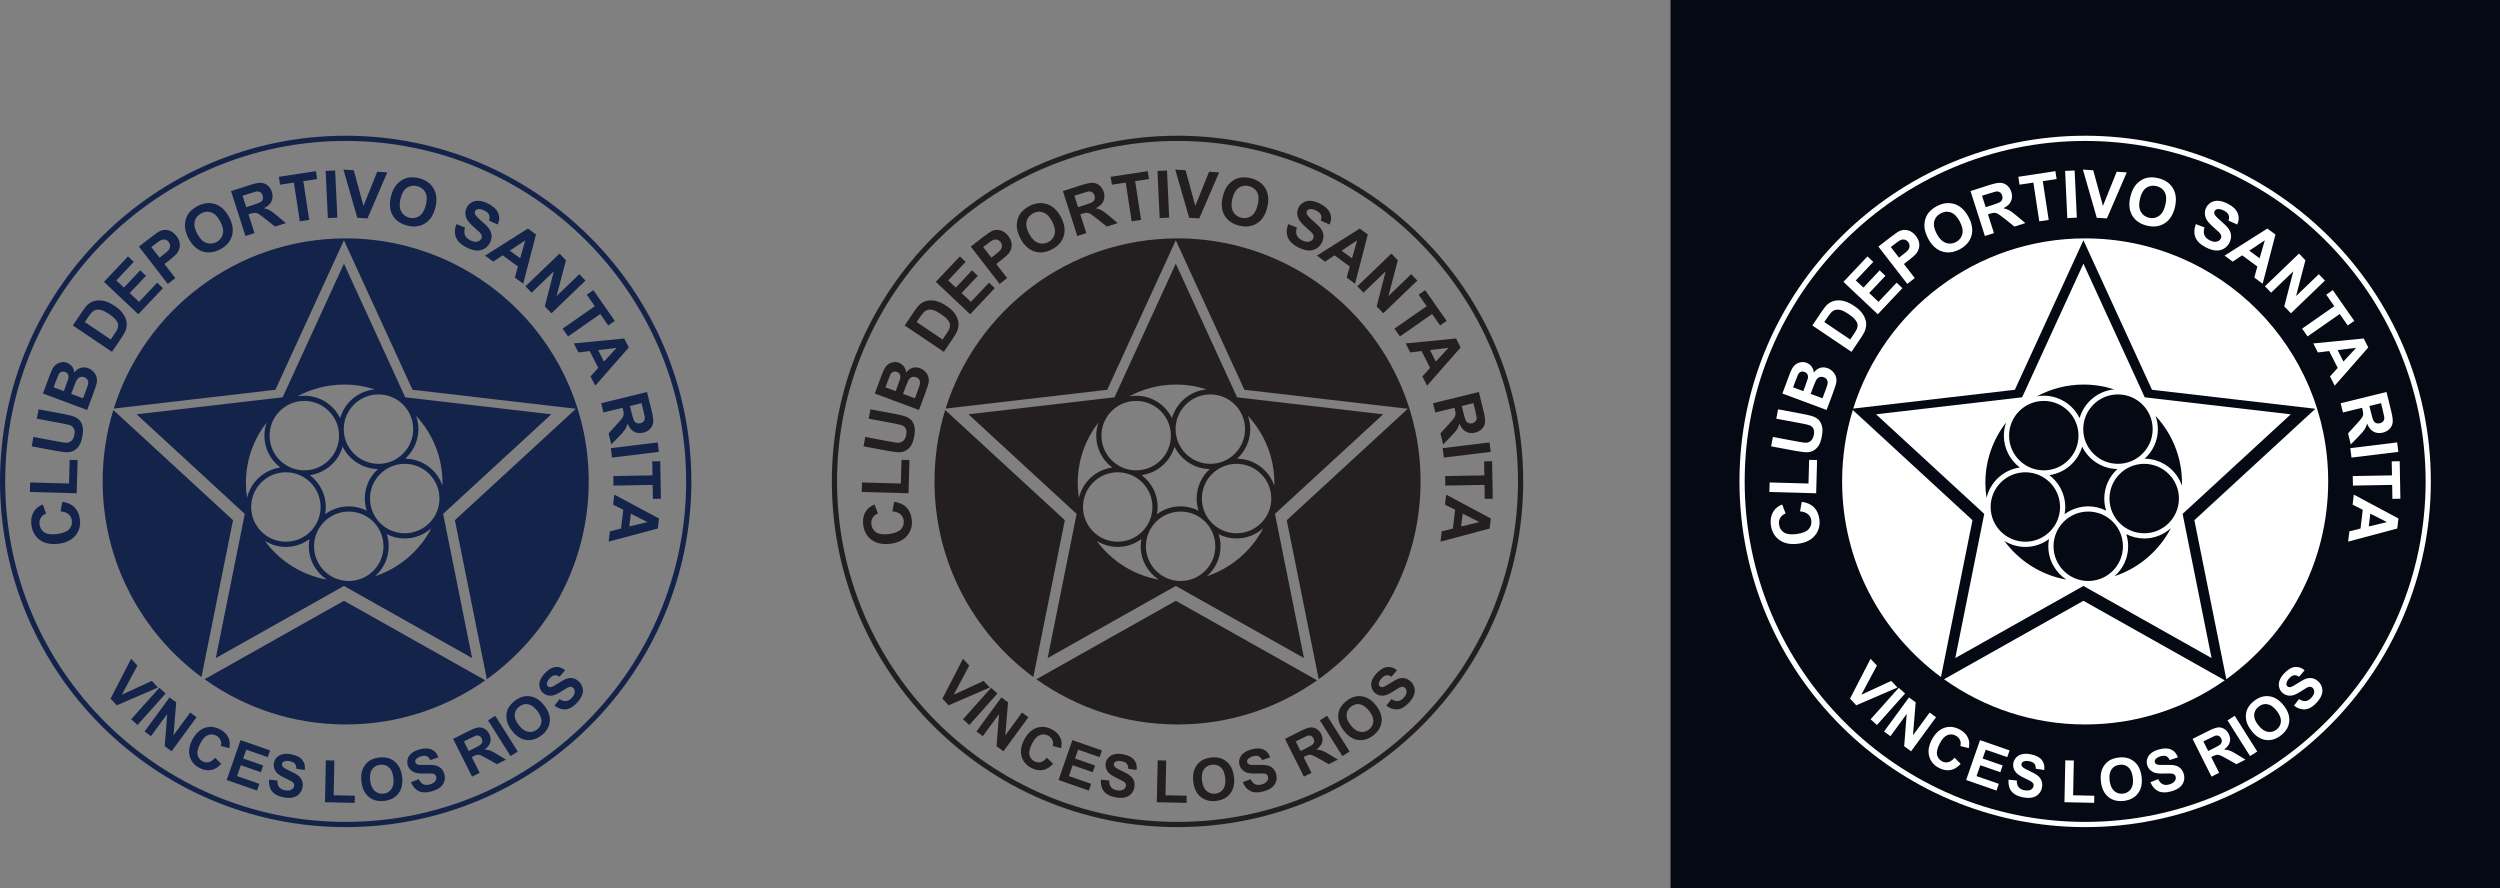
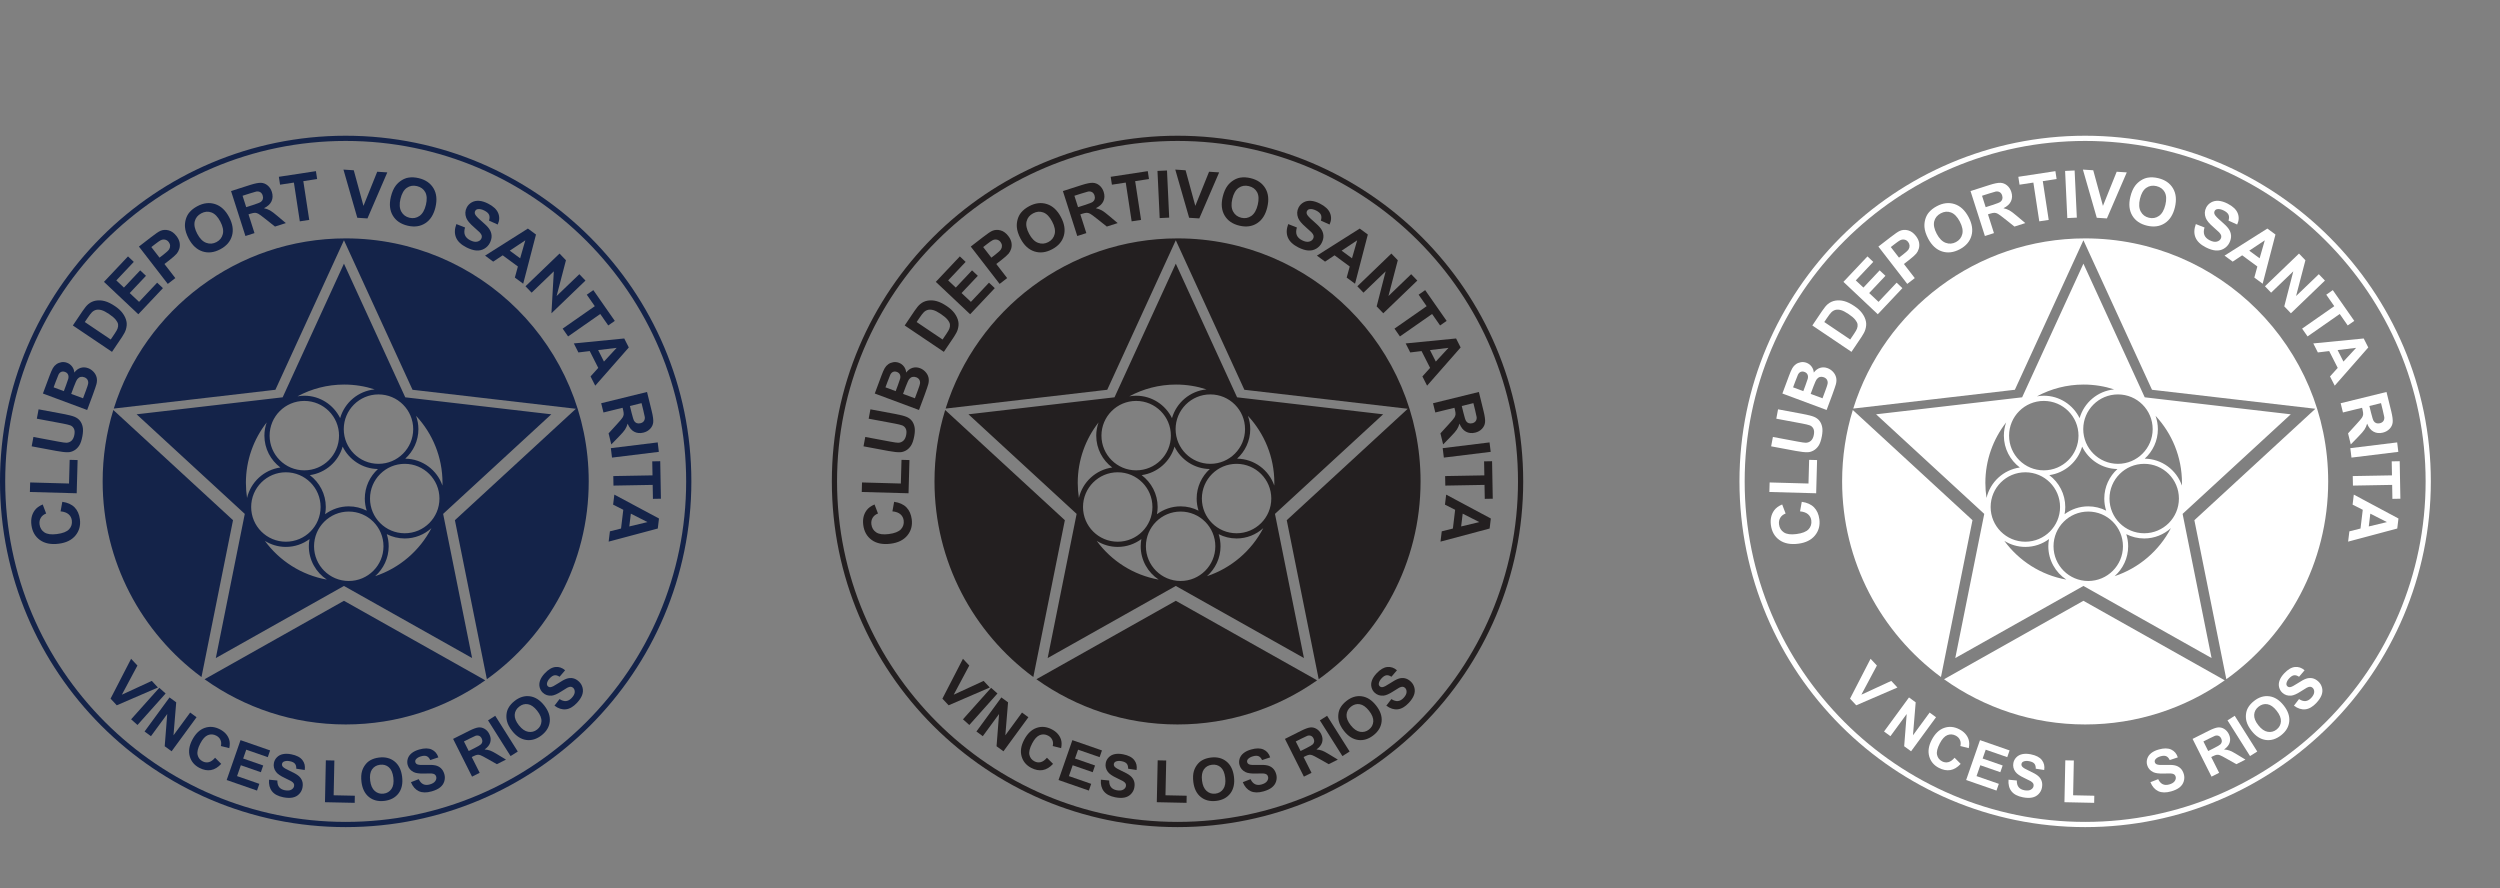
<svg xmlns="http://www.w3.org/2000/svg" width="720.34pt" height="256pt" viewBox="0 0 720.34 256" version="1.1">
  <rect x="0" y="0" width="720.34" height="256" fill="#808080" stroke="none" />
  <defs>
    <clipPath id="clip1">
      <path d="M 481 0 L 720.34 0 L 720.34 256 L 481 256 Z M 481 0 " />
    </clipPath>
  </defs>
  <g id="surface1">
    <g clip-path="url(#clip1)" clip-rule="nonzero">
-       <path style=" stroke:none;fill-rule:nonzero;fill:rgb(1.599%,3.899%,8.199%);fill-opacity:1;" d="M 720.34 256 L 481.34 256 L 481.34 0 L 720.34 0 L 720.34 256 " />
-     </g>
+       </g>
    <path style=" stroke:none;fill-rule:nonzero;fill:rgb(8.199%,13.699%,28.6%);fill-opacity:1;" d="M 99.605 40.609 C 45.508 40.609 1.5 84.621 1.5 138.715 C 1.5 192.809 45.508 236.82 99.605 236.82 C 153.699 236.82 197.707 192.809 197.707 138.715 C 197.707 84.621 153.699 40.609 99.605 40.609 Z M 99.605 238.32 C 44.684 238.32 0 193.637 0 138.715 C 0 83.793 44.684 39.109 99.605 39.109 C 154.527 39.109 199.207 83.793 199.207 138.715 C 199.207 193.637 154.527 238.32 99.605 238.32 " />
    <path style=" stroke:none;fill-rule:nonzero;fill:rgb(8.199%,13.699%,28.6%);fill-opacity:1;" d="M 17.453 147.34 L 17.953 144.59 C 19.477 144.805 20.656 145.34 21.492 146.188 C 22.328 147.039 22.836 148.188 23.023 149.637 C 23.254 151.426 22.828 152.977 21.754 154.289 C 20.676 155.598 19.078 156.391 16.957 156.66 C 14.711 156.953 12.895 156.594 11.5 155.594 C 10.109 154.594 9.293 153.148 9.051 151.262 C 8.84 149.609 9.156 148.207 10 147.051 C 10.496 146.363 11.266 145.797 12.305 145.352 L 13.297 147.965 C 12.617 148.215 12.105 148.617 11.77 149.176 C 11.426 149.734 11.305 150.375 11.398 151.098 C 11.527 152.098 11.988 152.863 12.785 153.395 C 13.582 153.926 14.785 154.09 16.395 153.883 C 18.098 153.664 19.273 153.199 19.918 152.492 C 20.566 151.789 20.824 150.945 20.699 149.961 C 20.605 149.238 20.297 148.645 19.77 148.184 C 19.242 147.723 18.469 147.438 17.453 147.34 " />
    <path style=" stroke:none;fill-rule:nonzero;fill:rgb(8.199%,13.699%,28.6%);fill-opacity:1;" d="M 22.098 142.129 L 8.613 141.758 L 8.691 139.012 L 19.887 139.32 L 20.074 132.496 L 22.363 132.559 L 22.098 142.129 " />
    <path style=" stroke:none;fill-rule:nonzero;fill:rgb(8.199%,13.699%,28.6%);fill-opacity:1;" d="M 9.125 128.602 L 9.629 125.902 L 16.871 127.254 C 18.02 127.469 18.773 127.574 19.125 127.57 C 19.695 127.559 20.184 127.363 20.598 126.992 C 21.008 126.617 21.285 126.055 21.426 125.301 C 21.57 124.535 21.52 123.93 21.281 123.48 C 21.039 123.031 20.699 122.727 20.258 122.562 C 19.816 122.398 19.066 122.219 18.008 122.02 L 10.613 120.641 L 11.117 117.941 L 18.141 119.25 C 19.742 119.551 20.863 119.836 21.5 120.105 C 22.137 120.375 22.645 120.746 23.027 121.227 C 23.41 121.703 23.676 122.297 23.824 123.004 C 23.973 123.711 23.945 124.594 23.75 125.648 C 23.512 126.926 23.184 127.867 22.766 128.473 C 22.348 129.078 21.867 129.527 21.324 129.82 C 20.781 130.117 20.238 130.277 19.699 130.301 C 18.902 130.336 17.754 130.211 16.258 129.934 L 9.125 128.602 " />
    <path style=" stroke:none;fill-rule:nonzero;fill:rgb(8.199%,13.699%,28.6%);fill-opacity:1;" d="M 20.516 113.492 L 23.926 114.762 L 24.812 112.379 C 25.156 111.449 25.352 110.852 25.391 110.586 C 25.465 110.176 25.41 109.801 25.23 109.461 C 25.051 109.117 24.734 108.863 24.281 108.695 C 23.898 108.555 23.539 108.527 23.203 108.613 C 22.867 108.699 22.574 108.895 22.324 109.199 C 22.07 109.504 21.727 110.242 21.289 111.414 Z M 15.449 111.605 L 18.395 112.703 L 19.023 111.016 C 19.398 110.012 19.613 109.383 19.676 109.129 C 19.789 108.672 19.766 108.266 19.605 107.922 C 19.449 107.574 19.164 107.324 18.75 107.172 C 18.355 107.023 17.996 107.016 17.668 107.141 C 17.344 107.266 17.074 107.535 16.859 107.941 C 16.738 108.188 16.449 108.914 15.996 110.125 Z M 12.367 113.387 L 14.266 108.293 C 14.641 107.285 14.965 106.547 15.23 106.086 C 15.5 105.617 15.84 105.242 16.254 104.949 C 16.664 104.656 17.141 104.465 17.68 104.367 C 18.223 104.273 18.77 104.328 19.32 104.531 C 19.914 104.754 20.402 105.117 20.781 105.625 C 21.16 106.133 21.371 106.711 21.418 107.352 C 21.93 106.66 22.539 106.207 23.238 105.992 C 23.941 105.777 24.656 105.809 25.395 106.082 C 25.973 106.297 26.488 106.641 26.934 107.113 C 27.383 107.59 27.684 108.117 27.836 108.707 C 27.988 109.297 27.977 109.945 27.797 110.66 C 27.684 111.105 27.328 112.148 26.73 113.797 L 25.113 118.133 L 12.367 113.387 " />
    <path style=" stroke:none;fill-rule:nonzero;fill:rgb(8.199%,13.699%,28.6%);fill-opacity:1;" d="M 24.438 92.789 L 31.906 97.824 L 33.051 96.125 C 33.48 95.488 33.754 95.004 33.871 94.676 C 34.031 94.242 34.078 93.832 34.023 93.438 C 33.969 93.047 33.738 92.602 33.336 92.109 C 32.934 91.613 32.297 91.074 31.426 90.484 C 30.555 89.898 29.832 89.523 29.262 89.363 C 28.691 89.203 28.184 89.172 27.734 89.273 C 27.285 89.375 26.871 89.605 26.492 89.969 C 26.207 90.238 25.754 90.84 25.125 91.766 Z M 20.992 93.781 L 23.797 89.617 C 24.43 88.68 24.984 88.012 25.461 87.617 C 26.102 87.086 26.832 86.754 27.645 86.617 C 28.461 86.48 29.312 86.531 30.199 86.77 C 31.086 87.012 32.055 87.488 33.113 88.199 C 34.043 88.824 34.766 89.48 35.281 90.164 C 35.91 90.996 36.305 91.848 36.457 92.715 C 36.578 93.367 36.52 94.105 36.281 94.922 C 36.102 95.531 35.727 96.258 35.16 97.098 L 32.273 101.383 L 20.992 93.781 " />
    <path style=" stroke:none;fill-rule:nonzero;fill:rgb(8.199%,13.699%,28.6%);fill-opacity:1;" d="M 39.852 90.547 L 29.957 81.215 L 36.879 73.879 L 38.551 75.457 L 33.516 80.793 L 35.711 82.863 L 40.395 77.898 L 42.062 79.469 L 37.375 84.438 L 40.07 86.977 L 45.281 81.449 L 46.949 83.023 L 39.852 90.547 " />
    <path style=" stroke:none;fill-rule:nonzero;fill:rgb(8.199%,13.699%,28.6%);fill-opacity:1;" d="M 43.605 71.188 L 45.965 74.238 L 47.156 73.32 C 48.012 72.66 48.539 72.16 48.742 71.824 C 48.945 71.488 49.035 71.137 49.012 70.77 C 48.992 70.406 48.859 70.062 48.613 69.742 C 48.309 69.352 47.945 69.117 47.52 69.043 C 47.09 68.965 46.676 69.031 46.277 69.238 C 45.977 69.391 45.438 69.77 44.656 70.375 Z M 48.34 81.805 L 40.027 71.043 L 43.512 68.352 C 44.836 67.328 45.738 66.715 46.223 66.516 C 46.965 66.199 47.75 66.152 48.586 66.371 C 49.418 66.59 50.168 67.129 50.828 67.984 C 51.34 68.645 51.648 69.293 51.758 69.93 C 51.863 70.566 51.832 71.152 51.66 71.695 C 51.492 72.238 51.246 72.699 50.93 73.078 C 50.488 73.582 49.777 74.211 48.793 74.973 L 47.379 76.066 L 50.516 80.129 L 48.34 81.805 " />
    <path style=" stroke:none;fill-rule:nonzero;fill:rgb(8.199%,13.699%,28.6%);fill-opacity:1;" d="M 56.84 67.371 C 57.562 68.734 58.422 69.598 59.422 69.969 C 60.422 70.336 61.406 70.266 62.375 69.754 C 63.344 69.238 63.953 68.473 64.203 67.445 C 64.453 66.418 64.211 65.211 63.469 63.816 C 62.742 62.438 61.895 61.57 60.93 61.215 C 59.969 60.855 58.988 60.941 57.988 61.473 C 56.988 62.004 56.363 62.773 56.113 63.785 C 55.863 64.793 56.105 65.992 56.84 67.371 Z M 54.383 68.781 C 53.734 67.555 53.375 66.434 53.301 65.406 C 53.246 64.648 53.332 63.902 53.543 63.164 C 53.762 62.43 54.086 61.793 54.523 61.262 C 55.105 60.547 55.887 59.93 56.863 59.41 C 58.633 58.473 60.34 58.273 61.984 58.809 C 63.633 59.344 64.973 60.59 66.008 62.543 C 67.039 64.484 67.316 66.281 66.84 67.938 C 66.367 69.59 65.246 70.887 63.48 71.82 C 61.695 72.77 59.984 72.977 58.352 72.445 C 56.719 71.914 55.398 70.691 54.383 68.781 " />
    <path style=" stroke:none;fill-rule:nonzero;fill:rgb(8.199%,13.699%,28.6%);fill-opacity:1;" d="M 70.941 59.691 L 72.875 59.074 C 74.133 58.672 74.898 58.371 75.176 58.164 C 75.453 57.957 75.641 57.695 75.734 57.383 C 75.828 57.066 75.812 56.715 75.688 56.324 C 75.547 55.891 75.32 55.574 75.004 55.379 C 74.684 55.188 74.301 55.121 73.852 55.188 C 73.633 55.227 72.992 55.414 71.93 55.754 L 69.891 56.406 Z M 70.715 68.004 L 66.574 55.051 L 72.078 53.289 C 73.465 52.848 74.508 52.645 75.207 52.676 C 75.91 52.707 76.543 52.961 77.113 53.434 C 77.68 53.91 78.086 54.531 78.332 55.297 C 78.641 56.27 78.609 57.16 78.242 57.977 C 77.871 58.793 77.148 59.465 76.062 59.992 C 76.734 60.145 77.316 60.355 77.809 60.633 C 78.305 60.91 79.023 61.453 79.969 62.262 L 82.359 64.281 L 79.23 65.281 L 76.441 63.066 C 75.449 62.273 74.785 61.785 74.453 61.605 C 74.121 61.422 73.801 61.324 73.496 61.316 C 73.188 61.309 72.73 61.398 72.133 61.59 L 71.602 61.762 L 73.328 67.168 L 70.715 68.004 " />
    <path style=" stroke:none;fill-rule:nonzero;fill:rgb(8.199%,13.699%,28.6%);fill-opacity:1;" d="M 86.387 63.777 L 84.684 52.605 L 80.695 53.215 L 80.348 50.941 L 91.031 49.312 L 91.379 51.586 L 87.398 52.195 L 89.102 63.363 L 86.387 63.777 " />
-     <path style=" stroke:none;fill-rule:nonzero;fill:rgb(8.199%,13.699%,28.6%);fill-opacity:1;" d="M 94.465 62.836 L 93.828 49.25 L 96.57 49.121 L 97.207 62.707 L 94.465 62.836 " />
    <path style=" stroke:none;fill-rule:nonzero;fill:rgb(8.199%,13.699%,28.6%);fill-opacity:1;" d="M 102.949 62.75 L 98.961 48.867 L 101.934 49.059 L 104.73 59.32 L 108.691 49.484 L 111.598 49.672 L 105.879 62.934 L 102.949 62.75 " />
    <path style=" stroke:none;fill-rule:nonzero;fill:rgb(8.199%,13.699%,28.6%);fill-opacity:1;" d="M 115.391 57.301 C 115.035 58.797 115.109 60.016 115.617 60.953 C 116.129 61.891 116.914 62.488 117.977 62.742 C 119.043 62.996 120.008 62.82 120.875 62.215 C 121.738 61.609 122.355 60.539 122.723 59.008 C 123.082 57.492 123.02 56.281 122.531 55.375 C 122.047 54.473 121.25 53.891 120.148 53.625 C 119.051 53.363 118.07 53.531 117.219 54.125 C 116.363 54.719 115.758 55.777 115.391 57.301 Z M 112.617 56.734 C 112.938 55.387 113.41 54.305 114.031 53.484 C 114.492 52.883 115.047 52.375 115.695 51.965 C 116.344 51.555 117.008 51.289 117.688 51.18 C 118.598 51.027 119.59 51.078 120.664 51.336 C 122.617 51.801 124.031 52.777 124.914 54.266 C 125.797 55.754 125.98 57.574 125.469 59.73 C 124.957 61.863 123.98 63.398 122.531 64.328 C 121.082 65.258 119.387 65.488 117.441 65.027 C 115.477 64.559 114.055 63.586 113.18 62.109 C 112.305 60.633 112.117 58.84 112.617 56.734 " />
    <path style=" stroke:none;fill-rule:nonzero;fill:rgb(8.199%,13.699%,28.6%);fill-opacity:1;" d="M 131.496 64.566 L 133.996 65.547 C 133.73 66.422 133.723 67.156 133.973 67.754 C 134.219 68.352 134.715 68.84 135.457 69.219 C 136.246 69.621 136.922 69.758 137.492 69.629 C 138.062 69.496 138.461 69.211 138.688 68.762 C 138.836 68.477 138.875 68.191 138.809 67.902 C 138.742 67.617 138.539 67.289 138.195 66.93 C 137.961 66.684 137.398 66.176 136.508 65.402 C 135.359 64.406 134.645 63.539 134.355 62.797 C 133.953 61.75 133.996 60.746 134.484 59.789 C 134.801 59.172 135.27 58.684 135.891 58.324 C 136.516 57.965 137.227 57.812 138.031 57.867 C 138.832 57.922 139.699 58.188 140.629 58.66 C 142.152 59.438 143.125 60.355 143.555 61.414 C 143.984 62.473 143.934 63.566 143.402 64.699 L 140.902 63.562 C 141.117 62.887 141.117 62.324 140.914 61.875 C 140.711 61.426 140.262 61.027 139.574 60.676 C 138.863 60.312 138.23 60.176 137.68 60.262 C 137.324 60.316 137.066 60.504 136.906 60.816 C 136.762 61.102 136.758 61.41 136.895 61.738 C 137.074 62.152 137.684 62.805 138.73 63.691 C 139.777 64.582 140.512 65.32 140.93 65.91 C 141.348 66.504 141.582 67.141 141.641 67.824 C 141.695 68.512 141.527 69.234 141.141 70.004 C 140.785 70.695 140.262 71.246 139.566 71.656 C 138.871 72.066 138.098 72.238 137.238 72.176 C 136.387 72.109 135.43 71.809 134.379 71.273 C 132.848 70.492 131.852 69.539 131.391 68.41 C 130.93 67.285 130.965 66.004 131.496 64.566 " />
    <path style=" stroke:none;fill-rule:nonzero;fill:rgb(8.199%,13.699%,28.6%);fill-opacity:1;" d="M 149.875 74.426 L 151.359 69.25 L 146.887 72.223 Z M 150.75 81.754 L 148.348 79.98 L 149.223 76.789 L 144.848 73.566 L 142.109 75.387 L 139.766 73.656 L 152.102 65.855 L 154.438 67.578 L 150.75 81.754 " />
-     <path style=" stroke:none;fill-rule:nonzero;fill:rgb(8.199%,13.699%,28.6%);fill-opacity:1;" d="M 151.414 82.488 L 161.219 73.062 L 163.07 74.988 L 160.379 85.297 L 166.93 79.004 L 168.695 80.844 L 158.891 90.27 L 156.98 88.281 L 159.574 78.184 L 153.184 84.328 L 151.414 82.488 " />
+     <path style=" stroke:none;fill-rule:nonzero;fill:rgb(8.199%,13.699%,28.6%);fill-opacity:1;" d="M 151.414 82.488 L 161.219 73.062 L 163.07 74.988 L 160.379 85.297 L 166.93 79.004 L 168.695 80.844 L 158.891 90.27 L 159.574 78.184 L 153.184 84.328 L 151.414 82.488 " />
    <path style=" stroke:none;fill-rule:nonzero;fill:rgb(8.199%,13.699%,28.6%);fill-opacity:1;" d="M 162.117 94.688 L 171.383 88.223 L 169.074 84.91 L 170.961 83.594 L 177.145 92.461 L 175.258 93.773 L 172.953 90.473 L 163.688 96.938 L 162.117 94.688 " />
    <path style=" stroke:none;fill-rule:nonzero;fill:rgb(8.199%,13.699%,28.6%);fill-opacity:1;" d="M 174.023 104.184 L 177.68 100.227 L 172.348 100.871 Z M 171.512 111.125 L 170.16 108.461 L 172.379 106.004 L 169.922 101.156 L 166.656 101.551 L 165.34 98.953 L 179.867 97.527 L 181.18 100.117 L 171.512 111.125 " />
    <path style=" stroke:none;fill-rule:nonzero;fill:rgb(8.199%,13.699%,28.6%);fill-opacity:1;" d="M 181.504 116.98 L 181.984 118.953 C 182.301 120.234 182.551 121.02 182.734 121.309 C 182.922 121.602 183.168 121.805 183.477 121.922 C 183.785 122.035 184.141 122.047 184.535 121.949 C 184.98 121.84 185.309 121.633 185.523 121.328 C 185.738 121.023 185.828 120.648 185.797 120.195 C 185.773 119.973 185.629 119.32 185.363 118.238 L 184.852 116.156 Z M 173.223 116.184 L 186.434 112.941 L 187.809 118.555 C 188.156 119.969 188.289 121.023 188.211 121.723 C 188.129 122.418 187.832 123.035 187.32 123.566 C 186.809 124.102 186.16 124.465 185.383 124.656 C 184.391 124.898 183.5 124.809 182.711 124.383 C 181.922 123.961 181.301 123.188 180.848 122.07 C 180.652 122.727 180.402 123.297 180.09 123.77 C 179.781 124.242 179.191 124.926 178.32 125.812 L 176.137 128.059 L 175.355 124.867 L 177.758 122.234 C 178.617 121.301 179.148 120.672 179.352 120.355 C 179.559 120.035 179.676 119.723 179.707 119.418 C 179.734 119.109 179.676 118.652 179.527 118.039 L 179.395 117.496 L 173.879 118.852 L 173.223 116.184 " />
    <path style=" stroke:none;fill-rule:nonzero;fill:rgb(8.199%,13.699%,28.6%);fill-opacity:1;" d="M 176.008 129.129 L 189.508 127.473 L 189.84 130.195 L 176.34 131.852 L 176.008 129.129 " />
    <path style=" stroke:none;fill-rule:nonzero;fill:rgb(8.199%,13.699%,28.6%);fill-opacity:1;" d="M 176.715 137.172 L 188.012 136.969 L 187.938 132.934 L 190.238 132.891 L 190.434 143.695 L 188.133 143.738 L 188.059 139.715 L 176.762 139.918 L 176.715 137.172 " />
    <path style=" stroke:none;fill-rule:nonzero;fill:rgb(8.199%,13.699%,28.6%);fill-opacity:1;" d="M 181.324 151.688 L 186.559 150.434 L 181.77 148.004 Z M 175.375 156.062 L 175.734 153.098 L 178.941 152.289 L 179.594 146.891 L 176.66 145.406 L 177.012 142.516 L 189.879 149.402 L 189.531 152.285 L 175.375 156.062 " />
    <path style=" stroke:none;fill-rule:nonzero;fill:rgb(8.199%,13.699%,28.6%);fill-opacity:1;" d="M 31.855 201.305 L 37.777 189.82 L 39.598 191.766 L 35.117 200.164 L 43.734 196.191 L 45.516 198.098 L 33.648 203.223 L 31.855 201.305 " />
    <path style=" stroke:none;fill-rule:nonzero;fill:rgb(8.199%,13.699%,28.6%);fill-opacity:1;" d="M 37.781 207.258 L 45.891 198.184 L 47.723 199.82 L 39.613 208.895 L 37.781 207.258 " />
    <path style=" stroke:none;fill-rule:nonzero;fill:rgb(8.199%,13.699%,28.6%);fill-opacity:1;" d="M 41.656 210.773 L 48.844 200.957 L 50.773 202.367 L 49.992 211.867 L 54.793 205.312 L 56.633 206.66 L 49.445 216.477 L 47.457 215.023 L 48.188 205.723 L 43.496 212.121 L 41.656 210.773 " />
    <path style=" stroke:none;fill-rule:nonzero;fill:rgb(8.199%,13.699%,28.6%);fill-opacity:1;" d="M 61.977 218.332 L 63.742 220.102 C 62.805 221.113 61.809 221.707 60.758 221.887 C 59.707 222.066 58.602 221.852 57.445 221.25 C 56.012 220.504 55.09 219.398 54.676 217.941 C 54.266 216.48 54.5 214.902 55.383 213.203 C 56.32 211.406 57.512 210.254 58.957 209.742 C 60.402 209.23 61.879 209.371 63.391 210.156 C 64.711 210.844 65.582 211.793 66 213.004 C 66.25 213.723 66.273 214.578 66.066 215.566 L 63.641 214.961 C 63.805 214.332 63.77 213.754 63.531 213.219 C 63.297 212.684 62.891 212.266 62.309 211.965 C 61.512 211.547 60.711 211.496 59.914 211.809 C 59.117 212.125 58.383 212.926 57.715 214.211 C 57.004 215.578 56.742 216.676 56.93 217.512 C 57.121 218.344 57.609 218.965 58.395 219.375 C 58.973 219.676 59.566 219.754 60.176 219.602 C 60.785 219.453 61.387 219.027 61.977 218.332 " />
    <path style=" stroke:none;fill-rule:nonzero;fill:rgb(8.199%,13.699%,28.6%);fill-opacity:1;" d="M 65.312 224.754 L 69.305 213.262 L 77.832 216.223 L 77.156 218.164 L 70.953 216.012 L 70.066 218.559 L 75.84 220.566 L 75.164 222.5 L 69.395 220.496 L 68.305 223.625 L 74.727 225.855 L 74.055 227.793 L 65.312 224.754 " />
    <path style=" stroke:none;fill-rule:nonzero;fill:rgb(8.199%,13.699%,28.6%);fill-opacity:1;" d="M 77.523 224.656 L 79.914 224.891 C 79.898 225.707 80.07 226.34 80.43 226.793 C 80.789 227.25 81.336 227.547 82.066 227.695 C 82.844 227.848 83.461 227.797 83.918 227.547 C 84.379 227.297 84.652 226.953 84.738 226.512 C 84.793 226.23 84.758 225.973 84.633 225.742 C 84.504 225.512 84.25 225.281 83.867 225.055 C 83.602 224.898 82.992 224.598 82.039 224.152 C 80.809 223.578 79.98 223.004 79.551 222.434 C 78.949 221.633 78.738 220.758 78.926 219.816 C 79.047 219.207 79.332 218.672 79.781 218.211 C 80.227 217.75 80.805 217.445 81.508 217.293 C 82.211 217.148 83.023 217.16 83.941 217.344 C 85.438 217.641 86.504 218.191 87.129 218.996 C 87.758 219.805 87.98 220.758 87.805 221.863 L 85.371 221.492 C 85.391 220.859 85.258 220.375 84.969 220.039 C 84.684 219.703 84.203 219.469 83.523 219.336 C 82.82 219.195 82.246 219.23 81.793 219.441 C 81.5 219.578 81.324 219.797 81.262 220.105 C 81.207 220.391 81.281 220.652 81.477 220.902 C 81.73 221.219 82.418 221.629 83.535 222.137 C 84.656 222.645 85.465 223.102 85.969 223.512 C 86.473 223.914 86.832 224.406 87.047 224.984 C 87.266 225.559 87.297 226.223 87.148 226.98 C 87.016 227.664 86.699 228.266 86.199 228.789 C 85.703 229.312 85.078 229.648 84.324 229.801 C 83.574 229.957 82.676 229.93 81.641 229.727 C 80.133 229.426 79.039 228.852 78.371 227.992 C 77.699 227.137 77.414 226.023 77.523 224.656 " />
    <path style=" stroke:none;fill-rule:nonzero;fill:rgb(8.199%,13.699%,28.6%);fill-opacity:1;" d="M 93.637 231.145 L 93.887 219.078 L 96.344 219.129 L 96.137 229.148 L 102.242 229.277 L 102.199 231.328 L 93.637 231.145 " />
    <path style=" stroke:none;fill-rule:nonzero;fill:rgb(8.199%,13.699%,28.6%);fill-opacity:1;" d="M 106.66 224.922 C 106.828 226.289 107.273 227.285 107.992 227.914 C 108.711 228.543 109.555 228.797 110.527 228.676 C 111.5 228.559 112.254 228.109 112.789 227.332 C 113.328 226.555 113.512 225.465 113.34 224.066 C 113.168 222.68 112.738 221.688 112.047 221.078 C 111.355 220.473 110.508 220.23 109.504 220.355 C 108.496 220.48 107.73 220.922 107.199 221.688 C 106.668 222.453 106.488 223.531 106.66 224.922 Z M 104.156 225.312 C 104.008 224.082 104.062 223.027 104.328 222.148 C 104.527 221.496 104.836 220.898 105.25 220.352 C 105.664 219.805 106.141 219.379 106.676 219.074 C 107.391 218.66 108.238 218.395 109.223 218.273 C 111 218.055 112.492 218.434 113.695 219.406 C 114.902 220.379 115.625 221.848 115.867 223.812 C 116.105 225.762 115.766 227.352 114.84 228.586 C 113.914 229.816 112.566 230.539 110.793 230.762 C 108.996 230.98 107.5 230.609 106.305 229.645 C 105.109 228.68 104.395 227.234 104.156 225.312 " />
    <path style=" stroke:none;fill-rule:nonzero;fill:rgb(8.199%,13.699%,28.6%);fill-opacity:1;" d="M 118.406 225.379 L 120.645 224.504 C 121 225.238 121.441 225.723 121.969 225.965 C 122.492 226.211 123.117 226.23 123.836 226.027 C 124.598 225.809 125.125 225.488 125.422 225.055 C 125.715 224.625 125.801 224.191 125.68 223.762 C 125.602 223.484 125.453 223.273 125.234 223.121 C 125.02 222.977 124.688 222.887 124.242 222.855 C 123.938 222.84 123.258 222.848 122.203 222.883 C 120.848 222.926 119.848 222.789 119.211 222.477 C 118.309 222.035 117.727 221.352 117.465 220.426 C 117.297 219.828 117.309 219.223 117.496 218.609 C 117.688 217.992 118.066 217.461 118.625 217.008 C 119.184 216.559 119.914 216.203 120.812 215.953 C 122.281 215.535 123.48 215.543 124.406 215.977 C 125.332 216.41 125.965 217.16 126.305 218.227 L 123.973 219 C 123.699 218.426 123.359 218.055 122.953 217.887 C 122.547 217.715 122.008 217.727 121.344 217.914 C 120.656 218.109 120.156 218.402 119.848 218.793 C 119.648 219.043 119.594 219.324 119.68 219.625 C 119.758 219.902 119.941 220.109 120.23 220.238 C 120.602 220.402 121.398 220.461 122.625 220.406 C 123.852 220.352 124.781 220.395 125.414 220.527 C 126.051 220.66 126.594 220.938 127.047 221.352 C 127.5 221.766 127.832 222.344 128.043 223.086 C 128.23 223.758 128.223 224.438 128.016 225.129 C 127.809 225.82 127.402 226.402 126.805 226.883 C 126.203 227.359 125.391 227.742 124.375 228.027 C 122.895 228.449 121.66 228.426 120.676 227.969 C 119.688 227.508 118.934 226.645 118.406 225.379 " />
    <path style=" stroke:none;fill-rule:nonzero;fill:rgb(8.199%,13.699%,28.6%);fill-opacity:1;" d="M 135.059 216.398 L 136.684 215.582 C 137.738 215.055 138.371 214.68 138.59 214.461 C 138.809 214.238 138.934 213.98 138.973 213.691 C 139.016 213.398 138.949 213.09 138.785 212.762 C 138.602 212.395 138.355 212.148 138.051 212.023 C 137.742 211.895 137.395 211.891 137.008 212.012 C 136.816 212.078 136.277 212.332 135.387 212.781 L 133.676 213.641 Z M 136.016 223.777 L 130.555 212.902 L 135.176 210.582 C 136.34 209.996 137.23 209.672 137.855 209.602 C 138.48 209.535 139.074 209.668 139.645 210.012 C 140.211 210.352 140.656 210.844 140.98 211.484 C 141.391 212.301 141.488 213.094 141.273 213.867 C 141.062 214.641 140.512 215.336 139.629 215.953 C 140.242 215.992 140.785 216.098 141.262 216.277 C 141.738 216.453 142.449 216.832 143.398 217.414 L 145.793 218.867 L 143.164 220.188 L 140.391 218.617 C 139.402 218.055 138.746 217.715 138.43 217.602 C 138.113 217.484 137.816 217.445 137.543 217.48 C 137.27 217.516 136.883 217.66 136.375 217.91 L 135.93 218.137 L 138.211 222.676 L 136.016 223.777 " />
    <path style=" stroke:none;fill-rule:nonzero;fill:rgb(8.199%,13.699%,28.6%);fill-opacity:1;" d="M 147.113 217.852 L 140.617 207.559 L 142.695 206.246 L 149.191 216.539 L 147.113 217.852 " />
    <path style=" stroke:none;fill-rule:nonzero;fill:rgb(8.199%,13.699%,28.6%);fill-opacity:1;" d="M 149.516 208.988 C 150.371 210.07 151.266 210.695 152.207 210.859 C 153.145 211.023 154 210.805 154.77 210.199 C 155.539 209.594 155.953 208.816 156.012 207.875 C 156.066 206.934 155.66 205.906 154.785 204.797 C 153.922 203.703 153.039 203.074 152.133 202.914 C 151.23 202.754 150.379 202.984 149.582 203.613 C 148.789 204.238 148.359 205.016 148.305 205.945 C 148.246 206.875 148.652 207.891 149.516 208.988 Z M 147.578 210.621 C 146.812 209.648 146.316 208.715 146.086 207.824 C 145.922 207.168 145.871 206.496 145.941 205.812 C 146.016 205.129 146.199 204.52 146.504 203.98 C 146.898 203.258 147.484 202.59 148.266 201.977 C 149.672 200.867 151.145 200.418 152.68 200.625 C 154.211 200.832 155.594 201.715 156.816 203.273 C 158.031 204.816 158.562 206.352 158.41 207.887 C 158.262 209.418 157.48 210.738 156.078 211.844 C 154.656 212.961 153.184 213.418 151.66 213.215 C 150.141 213.008 148.777 212.145 147.578 210.621 " />
    <path style=" stroke:none;fill-rule:nonzero;fill:rgb(8.199%,13.699%,28.6%);fill-opacity:1;" d="M 159.762 203.332 L 161.227 201.43 C 161.91 201.871 162.539 202.062 163.113 202 C 163.691 201.938 164.234 201.633 164.742 201.086 C 165.285 200.508 165.57 199.957 165.602 199.438 C 165.629 198.914 165.48 198.5 165.152 198.195 C 164.945 197.996 164.707 197.891 164.445 197.879 C 164.184 197.863 163.852 197.957 163.457 198.16 C 163.188 198.305 162.609 198.66 161.723 199.234 C 160.586 199.973 159.66 200.371 158.949 200.438 C 157.949 200.523 157.098 200.238 156.395 199.582 C 155.945 199.156 155.641 198.633 155.488 198.008 C 155.336 197.383 155.379 196.73 155.625 196.055 C 155.871 195.379 156.312 194.703 156.953 194.02 C 157.996 192.902 159.027 192.293 160.047 192.188 C 161.062 192.082 161.988 192.395 162.832 193.133 L 161.23 195 C 160.703 194.648 160.223 194.508 159.785 194.57 C 159.348 194.637 158.895 194.922 158.422 195.426 C 157.934 195.945 157.656 196.457 157.598 196.953 C 157.555 197.27 157.648 197.535 157.883 197.754 C 158.09 197.949 158.355 198.027 158.672 197.988 C 159.07 197.941 159.785 197.578 160.809 196.898 C 161.828 196.219 162.648 195.773 163.258 195.562 C 163.871 195.348 164.477 195.305 165.082 195.426 C 165.684 195.547 166.266 195.867 166.828 196.395 C 167.336 196.871 167.68 197.461 167.859 198.16 C 168.039 198.859 167.996 199.566 167.727 200.285 C 167.461 201.004 166.965 201.75 166.242 202.523 C 165.191 203.645 164.121 204.266 163.039 204.379 C 161.957 204.496 160.863 204.148 159.762 203.332 " />
    <path style=" stroke:none;fill-rule:nonzero;fill:rgb(8.199%,13.699%,28.6%);fill-opacity:1;" d="M 67.141 149.887 L 32.656 118.137 C 30.656 124.645 29.578 131.551 29.578 138.715 C 29.578 161.832 40.785 182.328 58.055 195.082 L 67.141 149.887 " />
    <path style=" stroke:none;fill-rule:nonzero;fill:rgb(8.199%,13.699%,28.6%);fill-opacity:1;" d="M 99.605 68.688 C 68.242 68.688 41.699 89.305 32.781 117.723 L 79.352 112.309 L 99.105 69.227 L 118.863 112.309 L 165.941 117.781 L 131.074 149.887 L 140.281 195.699 C 158.043 182.996 169.633 162.215 169.633 138.715 C 169.633 100.039 138.277 68.688 99.605 68.688 " />
    <path style=" stroke:none;fill-rule:nonzero;fill:rgb(8.199%,13.699%,28.6%);fill-opacity:1;" d="M 99.105 173.109 L 58.941 195.711 C 70.406 203.902 84.438 208.742 99.605 208.742 C 114.578 208.742 128.445 204.027 139.828 196.023 L 99.105 173.109 " />
    <path style=" stroke:none;fill-rule:nonzero;fill:rgb(8.199%,13.699%,28.6%);fill-opacity:1;" d="M 127.48 139.906 C 125.938 135.445 121.73 132.223 116.766 132.156 C 119.09 130.051 120.559 127.02 120.559 123.648 C 120.559 122.305 120.312 121.016 119.887 119.816 C 124.609 124.879 127.5 131.664 127.5 139.129 C 127.5 139.387 127.488 139.645 127.48 139.906 Z M 116.617 153.652 C 111.094 153.652 106.613 149.176 106.613 143.652 C 106.613 138.129 111.094 133.648 116.617 133.648 C 122.141 133.648 126.621 138.129 126.621 143.652 C 126.621 149.176 122.141 153.652 116.617 153.652 Z M 108.098 166.012 C 110.48 163.902 111.996 160.828 111.996 157.402 C 111.996 156.188 111.805 155.016 111.449 153.914 C 113.008 154.699 114.758 155.152 116.617 155.152 C 119.578 155.152 122.273 154.02 124.312 152.176 C 120.938 158.664 115.133 163.676 108.098 166.012 Z M 100.492 167.402 C 94.969 167.402 90.488 162.926 90.488 157.402 C 90.488 151.879 94.969 147.398 100.492 147.398 C 106.016 147.398 110.496 151.879 110.496 157.402 C 110.496 162.926 106.016 167.402 100.492 167.402 Z M 76.316 155.844 C 78.078 156.941 80.148 157.586 82.371 157.586 C 84.926 157.586 87.277 156.742 89.188 155.328 C 89.062 156.004 88.988 156.691 88.988 157.402 C 88.988 161.41 91.055 164.941 94.172 167.004 C 86.867 165.699 80.531 161.602 76.316 155.844 Z M 72.371 146.086 C 72.371 140.559 76.848 136.082 82.371 136.082 C 87.898 136.082 92.375 140.559 92.375 146.086 C 92.375 151.609 87.898 156.086 82.371 156.086 C 76.848 156.086 72.371 151.609 72.371 146.086 Z M 70.852 139.129 C 70.852 132.562 73.094 126.52 76.844 121.719 C 76.422 122.91 76.184 124.188 76.184 125.523 C 76.184 129.273 77.996 132.605 80.785 134.703 C 76.062 135.359 72.254 138.891 71.184 143.469 C 70.965 142.055 70.852 140.605 70.852 139.129 Z M 87.684 115.52 C 93.211 115.52 97.688 119.996 97.688 125.523 C 97.688 131.047 93.211 135.523 87.684 135.523 C 82.16 135.523 77.684 131.047 77.684 125.523 C 77.684 119.996 82.16 115.52 87.684 115.52 Z M 99.176 110.805 C 102.246 110.805 105.195 111.297 107.965 112.199 C 103.207 112.652 99.289 116.012 98.008 120.48 C 96.133 116.66 92.219 114.02 87.684 114.02 C 87.012 114.02 86.355 114.09 85.719 114.199 C 89.719 112.035 94.305 110.805 99.176 110.805 Z M 105.66 147.141 C 104.105 146.352 102.352 145.898 100.492 145.898 C 97.941 145.898 95.59 146.746 93.676 148.156 C 93.801 147.484 93.875 146.793 93.875 146.086 C 93.875 142.332 92.059 139.004 89.27 136.902 C 93.805 136.273 97.496 133 98.734 128.691 C 100.586 132.465 104.438 135.086 108.906 135.141 C 106.586 137.246 105.113 140.277 105.113 143.652 C 105.113 144.867 105.309 146.039 105.66 147.141 Z M 119.059 123.648 C 119.059 129.172 114.578 133.648 109.055 133.648 C 103.531 133.648 99.051 129.172 99.051 123.648 C 99.051 118.121 103.531 113.645 109.055 113.645 C 114.578 113.645 119.059 118.121 119.059 123.648 Z M 158.852 119.375 L 116.766 114.48 L 99.105 75.969 L 81.445 114.48 L 39.363 119.375 L 70.531 148.07 L 62.184 189.609 L 99.105 168.832 L 136.031 189.609 L 127.684 148.07 L 158.852 119.375 " />
    <path style=" stroke:none;fill-rule:nonzero;fill:rgb(13.699%,12.199%,12.5%);fill-opacity:1;" d="M 339.285 40.609 C 285.191 40.609 241.184 84.621 241.184 138.715 C 241.184 192.809 285.191 236.82 339.285 236.82 C 393.383 236.82 437.391 192.809 437.391 138.715 C 437.391 84.621 393.383 40.609 339.285 40.609 Z M 339.285 238.32 C 284.367 238.32 239.684 193.637 239.684 138.715 C 239.684 83.793 284.367 39.109 339.285 39.109 C 394.211 39.109 438.891 83.793 438.891 138.715 C 438.891 193.637 394.211 238.32 339.285 238.32 " />
    <path style=" stroke:none;fill-rule:nonzero;fill:rgb(13.699%,12.199%,12.5%);fill-opacity:1;" d="M 257.137 147.34 L 257.633 144.59 C 259.156 144.805 260.34 145.34 261.176 146.188 C 262.008 147.039 262.52 148.188 262.707 149.637 C 262.938 151.426 262.512 152.977 261.438 154.289 C 260.359 155.598 258.762 156.391 256.641 156.66 C 254.395 156.953 252.574 156.594 251.184 155.594 C 249.793 154.594 248.977 153.148 248.734 151.262 C 248.523 149.609 248.84 148.207 249.684 147.051 C 250.18 146.363 250.949 145.797 251.988 145.352 L 252.98 147.965 C 252.301 148.215 251.789 148.617 251.449 149.176 C 251.109 149.734 250.988 150.375 251.078 151.098 C 251.211 152.098 251.672 152.863 252.469 153.395 C 253.266 153.926 254.469 154.09 256.078 153.883 C 257.781 153.664 258.957 153.199 259.602 152.492 C 260.246 151.789 260.508 150.945 260.383 149.961 C 260.289 149.238 259.98 148.645 259.449 148.184 C 258.926 147.723 258.152 147.438 257.137 147.34 " />
    <path style=" stroke:none;fill-rule:nonzero;fill:rgb(13.699%,12.199%,12.5%);fill-opacity:1;" d="M 261.781 142.129 L 248.301 141.758 L 248.375 139.012 L 259.566 139.32 L 259.758 132.496 L 262.047 132.559 L 261.781 142.129 " />
    <path style=" stroke:none;fill-rule:nonzero;fill:rgb(13.699%,12.199%,12.5%);fill-opacity:1;" d="M 248.809 128.602 L 249.312 125.902 L 256.555 127.254 C 257.703 127.469 258.453 127.574 258.809 127.57 C 259.379 127.559 259.867 127.363 260.281 126.992 C 260.691 126.617 260.969 126.055 261.109 125.301 C 261.254 124.535 261.203 123.93 260.965 123.48 C 260.723 123.031 260.383 122.727 259.941 122.562 C 259.5 122.398 258.75 122.219 257.691 122.02 L 250.297 120.641 L 250.801 117.941 L 257.82 119.25 C 259.426 119.551 260.547 119.836 261.184 120.105 C 261.82 120.375 262.328 120.746 262.711 121.227 C 263.094 121.703 263.359 122.297 263.508 123.004 C 263.652 123.711 263.629 124.594 263.434 125.648 C 263.195 126.926 262.863 127.867 262.445 128.473 C 262.027 129.078 261.551 129.527 261.008 129.82 C 260.465 130.117 259.922 130.277 259.383 130.301 C 258.586 130.336 257.438 130.211 255.941 129.934 L 248.809 128.602 " />
    <path style=" stroke:none;fill-rule:nonzero;fill:rgb(13.699%,12.199%,12.5%);fill-opacity:1;" d="M 260.199 113.492 L 263.609 114.762 L 264.496 112.379 C 264.84 111.449 265.031 110.852 265.074 110.586 C 265.148 110.176 265.094 109.801 264.914 109.461 C 264.734 109.117 264.418 108.863 263.965 108.695 C 263.582 108.555 263.223 108.527 262.887 108.613 C 262.551 108.699 262.258 108.895 262.008 109.199 C 261.754 109.504 261.41 110.242 260.973 111.414 Z M 255.133 111.605 L 258.078 112.703 L 258.707 111.016 C 259.078 110.012 259.297 109.383 259.359 109.129 C 259.473 108.672 259.445 108.266 259.289 107.922 C 259.133 107.574 258.848 107.324 258.434 107.172 C 258.039 107.023 257.68 107.016 257.352 107.141 C 257.023 107.266 256.758 107.535 256.543 107.941 C 256.422 108.188 256.133 108.914 255.68 110.125 Z M 252.051 113.387 L 253.949 108.293 C 254.324 107.285 254.645 106.547 254.914 106.086 C 255.184 105.617 255.523 105.242 255.938 104.949 C 256.348 104.656 256.824 104.465 257.363 104.367 C 257.906 104.273 258.449 104.328 259.004 104.531 C 259.598 104.754 260.086 105.117 260.465 105.625 C 260.844 106.133 261.055 106.711 261.102 107.352 C 261.613 106.66 262.223 106.207 262.922 105.992 C 263.621 105.777 264.34 105.809 265.078 106.082 C 265.656 106.297 266.172 106.641 266.617 107.113 C 267.066 107.59 267.367 108.117 267.52 108.707 C 267.672 109.297 267.66 109.945 267.48 110.66 C 267.367 111.105 267.012 112.148 266.414 113.797 L 264.797 118.133 L 252.051 113.387 " />
    <path style=" stroke:none;fill-rule:nonzero;fill:rgb(13.699%,12.199%,12.5%);fill-opacity:1;" d="M 264.121 92.789 L 271.59 97.824 L 272.734 96.125 C 273.164 95.488 273.438 95.004 273.555 94.676 C 273.715 94.242 273.762 93.832 273.707 93.438 C 273.648 93.047 273.422 92.602 273.02 92.109 C 272.617 91.613 271.98 91.074 271.109 90.484 C 270.238 89.898 269.516 89.523 268.945 89.363 C 268.375 89.203 267.867 89.172 267.418 89.273 C 266.969 89.375 266.555 89.605 266.176 89.969 C 265.891 90.238 265.434 90.84 264.809 91.766 Z M 260.676 93.781 L 263.48 89.617 C 264.113 88.68 264.668 88.012 265.145 87.617 C 265.785 87.086 266.512 86.754 267.328 86.617 C 268.145 86.48 268.996 86.531 269.883 86.77 C 270.77 87.012 271.738 87.488 272.797 88.199 C 273.727 88.824 274.445 89.48 274.965 90.164 C 275.594 90.996 275.984 91.848 276.141 92.715 C 276.262 93.367 276.199 94.105 275.965 94.922 C 275.785 95.531 275.41 96.258 274.844 97.098 L 271.957 101.383 L 260.676 93.781 " />
    <path style=" stroke:none;fill-rule:nonzero;fill:rgb(13.699%,12.199%,12.5%);fill-opacity:1;" d="M 279.535 90.547 L 269.641 81.215 L 276.562 73.879 L 278.234 75.457 L 273.199 80.793 L 275.395 82.863 L 280.078 77.898 L 281.746 79.469 L 277.059 84.438 L 279.754 86.977 L 284.965 81.449 L 286.633 83.023 L 279.535 90.547 " />
    <path style=" stroke:none;fill-rule:nonzero;fill:rgb(13.699%,12.199%,12.5%);fill-opacity:1;" d="M 283.289 71.188 L 285.648 74.238 L 286.84 73.32 C 287.695 72.66 288.223 72.16 288.426 71.824 C 288.629 71.488 288.719 71.137 288.695 70.77 C 288.676 70.406 288.539 70.062 288.297 69.742 C 287.992 69.352 287.629 69.117 287.199 69.043 C 286.773 68.965 286.359 69.031 285.961 69.238 C 285.66 69.391 285.121 69.77 284.34 70.375 Z M 288.023 81.805 L 279.711 71.043 L 283.195 68.352 C 284.52 67.328 285.422 66.715 285.906 66.516 C 286.648 66.199 287.434 66.152 288.27 66.371 C 289.102 66.59 289.852 67.129 290.512 67.984 C 291.023 68.645 291.332 69.293 291.441 69.93 C 291.547 70.566 291.516 71.152 291.344 71.695 C 291.176 72.238 290.93 72.699 290.613 73.078 C 290.172 73.582 289.461 74.211 288.477 74.973 L 287.062 76.066 L 290.199 80.129 L 288.023 81.805 " />
    <path style=" stroke:none;fill-rule:nonzero;fill:rgb(13.699%,12.199%,12.5%);fill-opacity:1;" d="M 296.523 67.371 C 297.246 68.734 298.105 69.598 299.105 69.969 C 300.105 70.336 301.09 70.266 302.059 69.754 C 303.027 69.238 303.633 68.473 303.887 67.445 C 304.137 66.418 303.895 65.211 303.152 63.816 C 302.426 62.438 301.578 61.57 300.613 61.215 C 299.652 60.855 298.672 60.941 297.672 61.473 C 296.672 62.004 296.047 62.773 295.797 63.785 C 295.547 64.793 295.789 65.992 296.523 67.371 Z M 294.066 68.781 C 293.418 67.555 293.059 66.434 292.984 65.406 C 292.93 64.648 293.012 63.902 293.227 63.164 C 293.441 62.43 293.77 61.793 294.207 61.262 C 294.789 60.547 295.566 59.93 296.547 59.41 C 298.316 58.473 300.023 58.273 301.672 58.809 C 303.316 59.344 304.656 60.59 305.691 62.543 C 306.723 64.484 306.996 66.281 306.523 67.938 C 306.051 69.59 304.93 70.887 303.164 71.82 C 301.379 72.77 299.668 72.977 298.035 72.445 C 296.402 71.914 295.082 70.691 294.066 68.781 " />
    <path style=" stroke:none;fill-rule:nonzero;fill:rgb(13.699%,12.199%,12.5%);fill-opacity:1;" d="M 310.621 59.691 L 312.559 59.074 C 313.812 58.672 314.578 58.371 314.859 58.164 C 315.137 57.957 315.324 57.695 315.418 57.383 C 315.512 57.066 315.496 56.715 315.371 56.324 C 315.23 55.891 315.004 55.574 314.684 55.379 C 314.367 55.188 313.984 55.121 313.535 55.188 C 313.316 55.227 312.676 55.414 311.613 55.754 L 309.574 56.406 Z M 310.398 68.004 L 306.258 55.051 L 311.762 53.289 C 313.148 52.848 314.191 52.645 314.891 52.676 C 315.594 52.707 316.227 52.961 316.797 53.434 C 317.363 53.91 317.77 54.531 318.012 55.297 C 318.324 56.27 318.297 57.16 317.926 57.977 C 317.555 58.793 316.828 59.465 315.746 59.992 C 316.418 60.145 317 60.355 317.492 60.633 C 317.988 60.91 318.707 61.453 319.652 62.262 L 322.043 64.281 L 318.914 65.281 L 316.125 63.066 C 315.133 62.273 314.469 61.785 314.137 61.605 C 313.805 61.422 313.484 61.324 313.18 61.316 C 312.871 61.309 312.414 61.398 311.812 61.59 L 311.285 61.762 L 313.012 67.168 L 310.398 68.004 " />
    <path style=" stroke:none;fill-rule:nonzero;fill:rgb(13.699%,12.199%,12.5%);fill-opacity:1;" d="M 326.07 63.777 L 324.367 52.605 L 320.379 53.215 L 320.031 50.941 L 330.715 49.312 L 331.062 51.586 L 327.082 52.195 L 328.785 63.363 L 326.07 63.777 " />
    <path style=" stroke:none;fill-rule:nonzero;fill:rgb(13.699%,12.199%,12.5%);fill-opacity:1;" d="M 334.145 62.836 L 333.512 49.25 L 336.254 49.121 L 336.887 62.707 L 334.145 62.836 " />
    <path style=" stroke:none;fill-rule:nonzero;fill:rgb(13.699%,12.199%,12.5%);fill-opacity:1;" d="M 342.633 62.75 L 338.641 48.867 L 341.613 49.059 L 344.414 59.32 L 348.375 49.484 L 351.281 49.672 L 345.559 62.934 L 342.633 62.75 " />
    <path style=" stroke:none;fill-rule:nonzero;fill:rgb(13.699%,12.199%,12.5%);fill-opacity:1;" d="M 355.074 57.301 C 354.719 58.797 354.797 60.016 355.301 60.953 C 355.809 61.891 356.598 62.488 357.66 62.742 C 358.727 62.996 359.691 62.82 360.559 62.215 C 361.422 61.609 362.039 60.539 362.402 59.008 C 362.766 57.492 362.703 56.281 362.215 55.375 C 361.727 54.473 360.934 53.891 359.832 53.625 C 358.73 53.363 357.754 53.531 356.902 54.125 C 356.047 54.719 355.438 55.777 355.074 57.301 Z M 352.301 56.734 C 352.621 55.387 353.094 54.305 353.715 53.484 C 354.176 52.883 354.73 52.375 355.379 51.965 C 356.027 51.555 356.691 51.289 357.371 51.18 C 358.281 51.027 359.273 51.078 360.348 51.336 C 362.301 51.801 363.715 52.777 364.598 54.266 C 365.48 55.754 365.664 57.574 365.148 59.73 C 364.641 61.863 363.664 63.398 362.215 64.328 C 360.766 65.258 359.07 65.488 357.129 65.027 C 355.16 64.559 353.738 63.586 352.863 62.109 C 351.988 60.633 351.801 58.84 352.301 56.734 " />
    <path style=" stroke:none;fill-rule:nonzero;fill:rgb(13.699%,12.199%,12.5%);fill-opacity:1;" d="M 371.18 64.566 L 373.68 65.547 C 373.414 66.422 373.406 67.156 373.652 67.754 C 373.902 68.352 374.395 68.84 375.141 69.219 C 375.93 69.621 376.605 69.758 377.176 69.629 C 377.746 69.496 378.145 69.211 378.371 68.762 C 378.516 68.477 378.559 68.191 378.492 67.902 C 378.426 67.617 378.223 67.289 377.879 66.93 C 377.645 66.684 377.082 66.176 376.191 65.402 C 375.047 64.406 374.328 63.539 374.039 62.797 C 373.637 61.75 373.68 60.746 374.168 59.789 C 374.484 59.172 374.953 58.684 375.574 58.324 C 376.199 57.965 376.91 57.812 377.715 57.867 C 378.516 57.922 379.383 58.188 380.312 58.66 C 381.836 59.438 382.809 60.355 383.238 61.414 C 383.668 62.473 383.617 63.566 383.09 64.699 L 380.586 63.562 C 380.801 62.887 380.801 62.324 380.598 61.875 C 380.391 61.426 379.945 61.027 379.258 60.676 C 378.547 60.312 377.914 60.176 377.363 60.262 C 377.008 60.316 376.754 60.504 376.59 60.816 C 376.445 61.102 376.441 61.41 376.578 61.738 C 376.758 62.152 377.367 62.805 378.414 63.691 C 379.465 64.582 380.195 65.32 380.613 65.91 C 381.027 66.504 381.266 67.141 381.324 67.824 C 381.379 68.512 381.215 69.234 380.82 70.004 C 380.469 70.695 379.945 71.246 379.25 71.656 C 378.555 72.066 377.777 72.238 376.922 72.176 C 376.066 72.109 375.113 71.809 374.062 71.273 C 372.531 70.492 371.535 69.539 371.074 68.41 C 370.613 67.285 370.648 66.004 371.18 64.566 " />
    <path style=" stroke:none;fill-rule:nonzero;fill:rgb(13.699%,12.199%,12.5%);fill-opacity:1;" d="M 389.559 74.426 L 391.047 69.25 L 386.57 72.223 Z M 390.434 81.754 L 388.027 79.98 L 388.906 76.789 L 384.531 73.566 L 381.797 75.387 L 379.449 73.656 L 391.785 65.855 L 394.121 67.578 L 390.434 81.754 " />
    <path style=" stroke:none;fill-rule:nonzero;fill:rgb(13.699%,12.199%,12.5%);fill-opacity:1;" d="M 391.098 82.488 L 400.902 73.062 L 402.754 74.988 L 400.062 85.297 L 406.609 79.004 L 408.379 80.844 L 398.574 90.27 L 396.664 88.281 L 399.258 78.184 L 392.863 84.328 L 391.098 82.488 " />
    <path style=" stroke:none;fill-rule:nonzero;fill:rgb(13.699%,12.199%,12.5%);fill-opacity:1;" d="M 401.801 94.688 L 411.066 88.223 L 408.758 84.91 L 410.645 83.594 L 416.828 92.461 L 414.941 93.773 L 412.637 90.473 L 403.371 96.938 L 401.801 94.688 " />
    <path style=" stroke:none;fill-rule:nonzero;fill:rgb(13.699%,12.199%,12.5%);fill-opacity:1;" d="M 413.707 104.184 L 417.359 100.227 L 412.027 100.871 Z M 411.195 111.125 L 409.844 108.461 L 412.062 106.004 L 409.602 101.156 L 406.34 101.551 L 405.023 98.953 L 419.551 97.527 L 420.863 100.117 L 411.195 111.125 " />
    <path style=" stroke:none;fill-rule:nonzero;fill:rgb(13.699%,12.199%,12.5%);fill-opacity:1;" d="M 421.184 116.98 L 421.672 118.953 C 421.984 120.234 422.234 121.02 422.422 121.309 C 422.605 121.602 422.852 121.805 423.16 121.922 C 423.469 122.035 423.82 122.047 424.219 121.949 C 424.664 121.84 424.992 121.633 425.207 121.328 C 425.422 121.023 425.512 120.648 425.48 120.195 C 425.457 119.973 425.312 119.32 425.047 118.238 L 424.535 116.156 Z M 412.906 116.184 L 426.117 112.941 L 427.492 118.555 C 427.84 119.969 427.973 121.023 427.895 121.723 C 427.812 122.418 427.516 123.035 427.004 123.566 C 426.492 124.102 425.844 124.465 425.062 124.656 C 424.074 124.898 423.184 124.809 422.395 124.383 C 421.605 123.961 420.984 123.188 420.531 122.07 C 420.34 122.727 420.086 123.297 419.773 123.77 C 419.465 124.242 418.875 124.926 418.004 125.812 L 415.82 128.059 L 415.039 124.867 L 417.441 122.234 C 418.301 121.301 418.832 120.672 419.035 120.355 C 419.242 120.035 419.359 119.723 419.391 119.418 C 419.422 119.109 419.359 118.652 419.211 118.039 L 419.078 117.496 L 413.562 118.852 L 412.906 116.184 " />
    <path style=" stroke:none;fill-rule:nonzero;fill:rgb(13.699%,12.199%,12.5%);fill-opacity:1;" d="M 415.691 129.129 L 429.188 127.473 L 429.523 130.195 L 416.023 131.852 L 415.691 129.129 " />
    <path style=" stroke:none;fill-rule:nonzero;fill:rgb(13.699%,12.199%,12.5%);fill-opacity:1;" d="M 416.395 137.172 L 427.695 136.969 L 427.621 132.934 L 429.922 132.891 L 430.117 143.695 L 427.816 143.738 L 427.742 139.715 L 416.445 139.918 L 416.395 137.172 " />
    <path style=" stroke:none;fill-rule:nonzero;fill:rgb(13.699%,12.199%,12.5%);fill-opacity:1;" d="M 421.008 151.688 L 426.242 150.434 L 421.453 148.004 Z M 415.059 156.062 L 415.418 153.098 L 418.629 152.289 L 419.277 146.891 L 416.344 145.406 L 416.695 142.516 L 429.562 149.402 L 429.215 152.285 L 415.059 156.062 " />
    <path style=" stroke:none;fill-rule:nonzero;fill:rgb(13.699%,12.199%,12.5%);fill-opacity:1;" d="M 271.539 201.305 L 277.461 189.82 L 279.281 191.766 L 274.801 200.164 L 283.418 196.191 L 285.195 198.098 L 273.328 203.223 L 271.539 201.305 " />
    <path style=" stroke:none;fill-rule:nonzero;fill:rgb(13.699%,12.199%,12.5%);fill-opacity:1;" d="M 277.465 207.258 L 285.57 198.184 L 287.402 199.82 L 279.297 208.895 L 277.465 207.258 " />
    <path style=" stroke:none;fill-rule:nonzero;fill:rgb(13.699%,12.199%,12.5%);fill-opacity:1;" d="M 281.34 210.773 L 288.527 200.957 L 290.457 202.367 L 289.676 211.867 L 294.477 205.312 L 296.316 206.66 L 289.129 216.477 L 287.141 215.023 L 287.867 205.723 L 283.18 212.121 L 281.34 210.773 " />
    <path style=" stroke:none;fill-rule:nonzero;fill:rgb(13.699%,12.199%,12.5%);fill-opacity:1;" d="M 301.66 218.332 L 303.426 220.102 C 302.488 221.113 301.492 221.707 300.441 221.887 C 299.391 222.066 298.285 221.852 297.129 221.25 C 295.695 220.504 294.773 219.398 294.359 217.941 C 293.945 216.48 294.184 214.902 295.066 213.203 C 296.004 211.406 297.195 210.254 298.641 209.742 C 300.086 209.23 301.562 209.371 303.074 210.156 C 304.395 210.844 305.266 211.793 305.684 213.004 C 305.934 213.723 305.953 214.578 305.75 215.566 L 303.324 214.961 C 303.488 214.332 303.453 213.754 303.215 213.219 C 302.98 212.684 302.574 212.266 301.992 211.965 C 301.195 211.547 300.395 211.496 299.598 211.809 C 298.801 212.125 298.066 212.926 297.398 214.211 C 296.688 215.578 296.426 216.676 296.613 217.512 C 296.805 218.344 297.289 218.965 298.078 219.375 C 298.656 219.676 299.25 219.754 299.859 219.602 C 300.469 219.453 301.07 219.027 301.66 218.332 " />
    <path style=" stroke:none;fill-rule:nonzero;fill:rgb(13.699%,12.199%,12.5%);fill-opacity:1;" d="M 304.996 224.754 L 308.988 213.262 L 317.512 216.223 L 316.84 218.164 L 310.637 216.012 L 309.75 218.559 L 315.52 220.566 L 314.848 222.5 L 309.078 220.496 L 307.988 223.625 L 314.41 225.855 L 313.738 227.793 L 304.996 224.754 " />
    <path style=" stroke:none;fill-rule:nonzero;fill:rgb(13.699%,12.199%,12.5%);fill-opacity:1;" d="M 317.207 224.656 L 319.598 224.891 C 319.582 225.707 319.754 226.34 320.113 226.793 C 320.473 227.25 321.016 227.547 321.75 227.695 C 322.527 227.848 323.145 227.797 323.602 227.547 C 324.062 227.297 324.336 226.953 324.422 226.512 C 324.477 226.23 324.441 225.973 324.312 225.742 C 324.188 225.512 323.934 225.281 323.551 225.055 C 323.285 224.898 322.676 224.598 321.723 224.152 C 320.492 223.578 319.664 223.004 319.234 222.434 C 318.633 221.633 318.422 220.758 318.609 219.816 C 318.73 219.207 319.012 218.672 319.465 218.211 C 319.91 217.75 320.488 217.445 321.191 217.293 C 321.895 217.148 322.707 217.16 323.625 217.344 C 325.121 217.641 326.184 218.191 326.812 218.996 C 327.441 219.805 327.664 220.758 327.488 221.863 L 325.055 221.492 C 325.074 220.859 324.938 220.375 324.652 220.039 C 324.367 219.703 323.883 219.469 323.207 219.336 C 322.504 219.195 321.93 219.23 321.477 219.441 C 321.184 219.578 321.008 219.797 320.945 220.105 C 320.891 220.391 320.965 220.652 321.16 220.902 C 321.414 221.219 322.102 221.629 323.219 222.137 C 324.34 222.645 325.148 223.102 325.652 223.512 C 326.156 223.914 326.516 224.406 326.73 224.984 C 326.949 225.559 326.98 226.223 326.832 226.98 C 326.699 227.664 326.383 228.266 325.883 228.789 C 325.387 229.312 324.762 229.648 324.008 229.801 C 323.258 229.957 322.359 229.93 321.324 229.727 C 319.816 229.426 318.723 228.852 318.055 227.992 C 317.383 227.137 317.098 226.023 317.207 224.656 " />
    <path style=" stroke:none;fill-rule:nonzero;fill:rgb(13.699%,12.199%,12.5%);fill-opacity:1;" d="M 333.316 231.145 L 333.57 219.078 L 336.027 219.129 L 335.816 229.148 L 341.926 229.277 L 341.883 231.328 L 333.316 231.145 " />
    <path style=" stroke:none;fill-rule:nonzero;fill:rgb(13.699%,12.199%,12.5%);fill-opacity:1;" d="M 346.344 224.922 C 346.512 226.289 346.957 227.285 347.676 227.914 C 348.395 228.543 349.238 228.797 350.211 228.676 C 351.184 228.559 351.938 228.109 352.473 227.332 C 353.012 226.555 353.195 225.465 353.02 224.066 C 352.852 222.68 352.422 221.688 351.73 221.078 C 351.039 220.473 350.191 220.23 349.188 220.355 C 348.18 220.48 347.414 220.922 346.883 221.688 C 346.352 222.453 346.172 223.531 346.344 224.922 Z M 343.84 225.312 C 343.691 224.082 343.746 223.027 344.012 222.148 C 344.211 221.496 344.52 220.898 344.934 220.352 C 345.348 219.805 345.824 219.379 346.359 219.074 C 347.074 218.66 347.922 218.395 348.906 218.273 C 350.684 218.055 352.176 218.434 353.383 219.406 C 354.586 220.379 355.309 221.848 355.551 223.812 C 355.789 225.762 355.445 227.352 354.523 228.586 C 353.598 229.816 352.25 230.539 350.477 230.762 C 348.68 230.98 347.184 230.609 345.988 229.645 C 344.793 228.68 344.078 227.234 343.84 225.312 " />
    <path style=" stroke:none;fill-rule:nonzero;fill:rgb(13.699%,12.199%,12.5%);fill-opacity:1;" d="M 358.09 225.379 L 360.328 224.504 C 360.684 225.238 361.125 225.723 361.652 225.965 C 362.176 226.211 362.801 226.23 363.52 226.027 C 364.281 225.809 364.809 225.488 365.102 225.055 C 365.398 224.625 365.484 224.191 365.363 223.762 C 365.285 223.484 365.137 223.273 364.922 223.121 C 364.703 222.977 364.371 222.887 363.926 222.855 C 363.621 222.84 362.941 222.848 361.887 222.883 C 360.531 222.926 359.531 222.789 358.891 222.477 C 357.992 222.035 357.41 221.352 357.148 220.426 C 356.98 219.828 356.988 219.223 357.18 218.609 C 357.371 217.992 357.75 217.461 358.309 217.008 C 358.867 216.559 359.598 216.203 360.496 215.953 C 361.965 215.535 363.164 215.543 364.09 215.977 C 365.016 216.41 365.648 217.16 365.988 218.227 L 363.652 219 C 363.383 218.426 363.043 218.055 362.637 217.887 C 362.227 217.715 361.691 217.727 361.027 217.914 C 360.34 218.109 359.84 218.402 359.531 218.793 C 359.336 219.043 359.277 219.324 359.363 219.625 C 359.441 219.902 359.625 220.109 359.914 220.238 C 360.285 220.402 361.082 220.461 362.309 220.406 C 363.535 220.352 364.465 220.395 365.098 220.527 C 365.734 220.66 366.277 220.938 366.73 221.352 C 367.184 221.766 367.516 222.344 367.727 223.086 C 367.914 223.758 367.906 224.438 367.699 225.129 C 367.492 225.82 367.09 226.402 366.484 226.883 C 365.887 227.359 365.074 227.742 364.059 228.027 C 362.578 228.449 361.344 228.426 360.359 227.969 C 359.371 227.508 358.613 226.645 358.09 225.379 " />
    <path style=" stroke:none;fill-rule:nonzero;fill:rgb(13.699%,12.199%,12.5%);fill-opacity:1;" d="M 374.742 216.398 L 376.367 215.582 C 377.422 215.055 378.055 214.68 378.273 214.461 C 378.492 214.238 378.617 213.98 378.656 213.691 C 378.695 213.398 378.633 213.09 378.469 212.762 C 378.285 212.395 378.039 212.148 377.734 212.023 C 377.426 211.895 377.078 211.891 376.691 212.012 C 376.5 212.078 375.961 212.332 375.07 212.781 L 373.355 213.641 Z M 375.699 223.777 L 370.238 212.902 L 374.859 210.582 C 376.02 209.996 376.914 209.672 377.539 209.602 C 378.164 209.535 378.758 209.668 379.328 210.012 C 379.895 210.352 380.34 210.844 380.664 211.484 C 381.07 212.301 381.172 213.094 380.957 213.867 C 380.746 214.641 380.195 215.336 379.312 215.953 C 379.926 215.992 380.469 216.098 380.945 216.277 C 381.422 216.453 382.133 216.832 383.082 217.414 L 385.477 218.867 L 382.848 220.188 L 380.074 218.617 C 379.086 218.055 378.43 217.715 378.113 217.602 C 377.797 217.484 377.5 217.445 377.227 217.48 C 376.953 217.516 376.562 217.66 376.059 217.91 L 375.613 218.137 L 377.895 222.676 L 375.699 223.777 " />
    <path style=" stroke:none;fill-rule:nonzero;fill:rgb(13.699%,12.199%,12.5%);fill-opacity:1;" d="M 386.797 217.852 L 380.301 207.559 L 382.383 206.246 L 388.875 216.539 L 386.797 217.852 " />
    <path style=" stroke:none;fill-rule:nonzero;fill:rgb(13.699%,12.199%,12.5%);fill-opacity:1;" d="M 389.199 208.988 C 390.055 210.07 390.949 210.695 391.891 210.859 C 392.828 211.023 393.684 210.805 394.453 210.199 C 395.223 209.594 395.637 208.816 395.695 207.875 C 395.75 206.934 395.344 205.906 394.469 204.797 C 393.605 203.703 392.723 203.074 391.816 202.914 C 390.914 202.754 390.062 202.984 389.266 203.613 C 388.473 204.238 388.047 205.016 387.988 205.945 C 387.93 206.875 388.336 207.891 389.199 208.988 Z M 387.262 210.621 C 386.496 209.648 386 208.715 385.77 207.824 C 385.602 207.168 385.555 206.496 385.629 205.812 C 385.699 205.129 385.883 204.52 386.184 203.98 C 386.582 203.258 387.172 202.59 387.949 201.977 C 389.355 200.867 390.828 200.418 392.359 200.625 C 393.895 200.832 395.273 201.715 396.5 203.273 C 397.715 204.816 398.246 206.352 398.094 207.887 C 397.941 209.418 397.164 210.738 395.762 211.844 C 394.34 212.961 392.867 213.418 391.344 213.215 C 389.824 213.008 388.465 212.145 387.262 210.621 " />
    <path style=" stroke:none;fill-rule:nonzero;fill:rgb(13.699%,12.199%,12.5%);fill-opacity:1;" d="M 399.445 203.332 L 400.91 201.43 C 401.594 201.871 402.223 202.062 402.797 202 C 403.375 201.938 403.918 201.633 404.426 201.086 C 404.969 200.508 405.254 199.957 405.285 199.438 C 405.312 198.914 405.164 198.5 404.84 198.195 C 404.629 197.996 404.391 197.891 404.129 197.879 C 403.867 197.863 403.535 197.957 403.141 198.16 C 402.871 198.305 402.293 198.66 401.406 199.234 C 400.27 199.973 399.344 200.371 398.633 200.438 C 397.633 200.523 396.781 200.238 396.078 199.582 C 395.629 199.156 395.324 198.633 395.172 198.008 C 395.016 197.383 395.062 196.73 395.309 196.055 C 395.555 195.379 395.996 194.703 396.637 194.02 C 397.68 192.902 398.711 192.293 399.727 192.188 C 400.746 192.082 401.672 192.395 402.516 193.133 L 400.914 195 C 400.387 194.648 399.906 194.508 399.469 194.57 C 399.031 194.637 398.578 194.922 398.105 195.426 C 397.617 195.945 397.34 196.457 397.281 196.953 C 397.238 197.27 397.336 197.535 397.562 197.754 C 397.773 197.949 398.039 198.027 398.352 197.988 C 398.754 197.941 399.469 197.578 400.488 196.898 C 401.512 196.219 402.332 195.773 402.941 195.562 C 403.555 195.348 404.16 195.305 404.766 195.426 C 405.367 195.547 405.949 195.867 406.512 196.395 C 407.02 196.871 407.363 197.461 407.543 198.16 C 407.723 198.859 407.68 199.566 407.41 200.285 C 407.141 201.004 406.648 201.75 405.926 202.523 C 404.875 203.645 403.805 204.266 402.723 204.379 C 401.641 204.496 400.547 204.148 399.445 203.332 " />
    <path style=" stroke:none;fill-rule:nonzero;fill:rgb(13.699%,12.199%,12.5%);fill-opacity:1;" d="M 306.824 149.887 L 272.34 118.137 C 270.34 124.645 269.262 131.551 269.262 138.715 C 269.262 161.832 280.469 182.328 297.738 195.082 L 306.824 149.887 " />
    <path style=" stroke:none;fill-rule:nonzero;fill:rgb(13.699%,12.199%,12.5%);fill-opacity:1;" d="M 339.289 68.688 C 307.926 68.688 281.383 89.305 272.465 117.723 L 319.035 112.309 L 338.789 69.227 L 358.547 112.309 L 405.625 117.781 L 370.758 149.887 L 379.965 195.699 C 397.727 182.996 409.316 162.215 409.316 138.715 C 409.316 100.039 377.965 68.688 339.289 68.688 " />
    <path style=" stroke:none;fill-rule:nonzero;fill:rgb(13.699%,12.199%,12.5%);fill-opacity:1;" d="M 338.789 173.109 L 298.625 195.711 C 310.09 203.902 324.121 208.742 339.289 208.742 C 354.262 208.742 368.129 204.027 379.512 196.023 L 338.789 173.109 " />
    <path style=" stroke:none;fill-rule:nonzero;fill:rgb(13.699%,12.199%,12.5%);fill-opacity:1;" d="M 367.164 139.906 C 365.617 135.445 361.414 132.223 356.449 132.156 C 358.773 130.051 360.242 127.02 360.242 123.648 C 360.242 122.305 359.996 121.016 359.57 119.816 C 364.289 124.879 367.184 131.664 367.184 139.129 C 367.184 139.387 367.172 139.645 367.164 139.906 Z M 356.301 153.652 C 350.777 153.652 346.301 149.176 346.301 143.652 C 346.301 138.129 350.777 133.648 356.301 133.648 C 361.824 133.648 366.305 138.129 366.305 143.652 C 366.305 149.176 361.824 153.652 356.301 153.652 Z M 347.781 166.012 C 350.164 163.902 351.68 160.828 351.68 157.402 C 351.68 156.188 351.484 155.016 351.137 153.914 C 352.691 154.699 354.441 155.152 356.301 155.152 C 359.262 155.152 361.953 154.02 363.996 152.176 C 360.621 158.664 354.812 163.676 347.781 166.012 Z M 340.176 167.402 C 334.652 167.402 330.176 162.926 330.176 157.402 C 330.176 151.879 334.652 147.398 340.176 147.398 C 345.699 147.398 350.18 151.879 350.18 157.402 C 350.18 162.926 345.699 167.402 340.176 167.402 Z M 316 155.844 C 317.762 156.941 319.832 157.586 322.055 157.586 C 324.609 157.586 326.961 156.742 328.871 155.328 C 328.746 156.004 328.676 156.691 328.676 157.402 C 328.676 161.41 330.738 164.941 333.855 167.004 C 326.551 165.699 320.215 161.602 316 155.844 Z M 312.055 146.086 C 312.055 140.559 316.531 136.082 322.055 136.082 C 327.578 136.082 332.059 140.559 332.059 146.086 C 332.059 151.609 327.578 156.086 322.055 156.086 C 316.531 156.086 312.055 151.609 312.055 146.086 Z M 310.535 139.129 C 310.535 132.562 312.777 126.52 316.527 121.719 C 316.105 122.91 315.867 124.188 315.867 125.523 C 315.867 129.273 317.68 132.605 320.469 134.703 C 315.746 135.359 311.938 138.891 310.867 143.469 C 310.648 142.055 310.535 140.605 310.535 139.129 Z M 327.367 115.52 C 332.895 115.52 337.371 119.996 337.371 125.523 C 337.371 131.047 332.895 135.523 327.367 135.523 C 321.844 135.523 317.367 131.047 317.367 125.523 C 317.367 119.996 321.844 115.52 327.367 115.52 Z M 338.859 110.805 C 341.93 110.805 344.879 111.297 347.648 112.199 C 342.891 112.652 338.973 116.012 337.691 120.48 C 335.816 116.66 331.898 114.02 327.367 114.02 C 326.695 114.02 326.039 114.09 325.398 114.199 C 329.402 112.035 333.988 110.805 338.859 110.805 Z M 345.344 147.141 C 343.785 146.352 342.035 145.898 340.176 145.898 C 337.625 145.898 335.27 146.746 333.359 148.156 C 333.484 147.484 333.559 146.793 333.559 146.086 C 333.559 142.332 331.742 139.004 328.953 136.902 C 333.488 136.273 337.18 133 338.418 128.691 C 340.27 132.465 344.121 135.086 348.59 135.141 C 346.27 137.246 344.801 140.277 344.801 143.652 C 344.801 144.867 344.992 146.039 345.344 147.141 Z M 358.742 123.648 C 358.742 129.172 354.262 133.648 348.738 133.648 C 343.215 133.648 338.734 129.172 338.734 123.648 C 338.734 118.121 343.215 113.645 348.738 113.645 C 354.262 113.645 358.742 118.121 358.742 123.648 Z M 398.535 119.375 L 356.449 114.48 L 338.789 75.969 L 321.129 114.48 L 279.047 119.375 L 310.215 148.07 L 301.867 189.609 L 338.789 168.832 L 375.715 189.609 L 367.363 148.07 L 398.535 119.375 " />
    <path style=" stroke:none;fill-rule:nonzero;fill:rgb(100%,100%,100%);fill-opacity:1;" d="M 600.809 40.609 C 546.715 40.609 502.703 84.621 502.703 138.715 C 502.703 192.809 546.715 236.82 600.809 236.82 C 654.902 236.82 698.91 192.809 698.91 138.715 C 698.91 84.621 654.902 40.609 600.809 40.609 Z M 600.809 238.32 C 545.887 238.32 501.203 193.637 501.203 138.715 C 501.203 83.793 545.887 39.109 600.809 39.109 C 655.73 39.109 700.41 83.793 700.41 138.715 C 700.41 193.637 655.73 238.32 600.809 238.32 " />
    <path style=" stroke:none;fill-rule:nonzero;fill:rgb(100%,100%,100%);fill-opacity:1;" d="M 518.656 147.34 L 519.156 144.59 C 520.68 144.805 521.859 145.34 522.695 146.188 C 523.531 147.039 524.039 148.188 524.227 149.637 C 524.457 151.426 524.031 152.977 522.957 154.289 C 521.883 155.598 520.281 156.391 518.16 156.66 C 515.914 156.953 514.098 156.594 512.703 155.594 C 511.312 154.594 510.496 153.148 510.254 151.262 C 510.043 149.609 510.359 148.207 511.203 147.051 C 511.699 146.363 512.469 145.797 513.508 145.352 L 514.5 147.965 C 513.82 148.215 513.312 148.617 512.973 149.176 C 512.633 149.734 512.508 150.375 512.602 151.098 C 512.73 152.098 513.191 152.863 513.988 153.395 C 514.785 153.926 515.988 154.09 517.598 153.883 C 519.301 153.664 520.477 153.199 521.121 152.492 C 521.77 151.789 522.027 150.945 521.902 149.961 C 521.809 149.238 521.5 148.645 520.973 148.184 C 520.445 147.723 519.672 147.438 518.656 147.34 " />
    <path style=" stroke:none;fill-rule:nonzero;fill:rgb(100%,100%,100%);fill-opacity:1;" d="M 523.305 142.129 L 509.82 141.758 L 509.895 139.012 L 521.09 139.32 L 521.277 132.496 L 523.566 132.559 L 523.305 142.129 " />
    <path style=" stroke:none;fill-rule:nonzero;fill:rgb(100%,100%,100%);fill-opacity:1;" d="M 510.328 128.602 L 510.836 125.902 L 518.074 127.254 C 519.223 127.469 519.977 127.574 520.328 127.57 C 520.898 127.559 521.387 127.363 521.801 126.992 C 522.215 126.617 522.488 126.055 522.629 125.301 C 522.773 124.535 522.723 123.93 522.484 123.48 C 522.242 123.031 521.902 122.727 521.461 122.562 C 521.02 122.398 520.27 122.219 519.215 122.02 L 511.816 120.641 L 512.32 117.941 L 519.344 119.25 C 520.949 119.551 522.066 119.836 522.703 120.105 C 523.34 120.375 523.848 120.746 524.23 121.227 C 524.613 121.703 524.879 122.297 525.027 123.004 C 525.176 123.711 525.148 124.594 524.953 125.648 C 524.715 126.926 524.387 127.867 523.969 128.473 C 523.551 129.078 523.07 129.527 522.527 129.82 C 521.984 130.117 521.441 130.277 520.902 130.301 C 520.105 130.336 518.957 130.211 517.461 129.934 L 510.328 128.602 " />
    <path style=" stroke:none;fill-rule:nonzero;fill:rgb(100%,100%,100%);fill-opacity:1;" d="M 521.719 113.492 L 525.129 114.762 L 526.016 112.379 C 526.359 111.449 526.555 110.852 526.594 110.586 C 526.668 110.176 526.613 109.801 526.434 109.461 C 526.254 109.117 525.938 108.863 525.484 108.695 C 525.102 108.555 524.742 108.527 524.406 108.613 C 524.07 108.699 523.777 108.895 523.527 109.199 C 523.273 109.504 522.93 110.242 522.492 111.414 Z M 516.652 111.605 L 519.598 112.703 L 520.227 111.016 C 520.602 110.012 520.816 109.383 520.879 109.129 C 520.992 108.672 520.969 108.266 520.809 107.922 C 520.652 107.574 520.367 107.324 519.953 107.172 C 519.562 107.023 519.199 107.016 518.871 107.141 C 518.547 107.266 518.277 107.535 518.062 107.941 C 517.941 108.188 517.652 108.914 517.203 110.125 Z M 513.57 113.387 L 515.469 108.293 C 515.844 107.285 516.164 106.547 516.434 106.086 C 516.703 105.617 517.043 105.242 517.457 104.949 C 517.867 104.656 518.344 104.465 518.887 104.367 C 519.426 104.273 519.973 104.328 520.523 104.531 C 521.117 104.754 521.605 105.117 521.984 105.625 C 522.363 106.133 522.574 106.711 522.621 107.352 C 523.137 106.66 523.742 106.207 524.441 105.992 C 525.145 105.777 525.863 105.809 526.598 106.082 C 527.176 106.297 527.691 106.641 528.137 107.113 C 528.586 107.59 528.887 108.117 529.039 108.707 C 529.195 109.297 529.18 109.945 529.004 110.66 C 528.891 111.105 528.531 112.148 527.934 113.797 L 526.316 118.133 L 513.57 113.387 " />
    <path style=" stroke:none;fill-rule:nonzero;fill:rgb(100%,100%,100%);fill-opacity:1;" d="M 525.641 92.789 L 533.109 97.824 L 534.258 96.125 C 534.684 95.488 534.957 95.004 535.078 94.676 C 535.234 94.242 535.281 93.832 535.227 93.438 C 535.172 93.047 534.941 92.602 534.539 92.109 C 534.141 91.613 533.504 91.074 532.629 90.484 C 531.758 89.898 531.035 89.523 530.469 89.363 C 529.895 89.203 529.387 89.172 528.938 89.273 C 528.488 89.375 528.078 89.605 527.695 89.969 C 527.41 90.238 526.953 90.84 526.328 91.766 Z M 522.199 93.781 L 525.004 89.617 C 525.637 88.68 526.188 88.012 526.664 87.617 C 527.305 87.086 528.035 86.754 528.848 86.617 C 529.664 86.48 530.516 86.531 531.402 86.77 C 532.289 87.012 533.262 87.488 534.316 88.199 C 535.246 88.824 535.969 89.48 536.484 90.164 C 537.113 90.996 537.508 91.848 537.66 92.715 C 537.781 93.367 537.723 94.105 537.484 94.922 C 537.305 95.531 536.93 96.258 536.363 97.098 L 533.477 101.383 L 522.199 93.781 " />
    <path style=" stroke:none;fill-rule:nonzero;fill:rgb(100%,100%,100%);fill-opacity:1;" d="M 541.055 90.547 L 531.16 81.215 L 538.082 73.879 L 539.758 75.457 L 534.719 80.793 L 536.914 82.863 L 541.598 77.898 L 543.266 79.469 L 538.578 84.438 L 541.273 86.977 L 546.484 81.449 L 548.152 83.023 L 541.055 90.547 " />
    <path style=" stroke:none;fill-rule:nonzero;fill:rgb(100%,100%,100%);fill-opacity:1;" d="M 544.809 71.188 L 547.168 74.238 L 548.359 73.32 C 549.215 72.66 549.742 72.16 549.945 71.824 C 550.148 71.488 550.238 71.137 550.215 70.77 C 550.195 70.406 550.062 70.062 549.816 69.742 C 549.512 69.352 549.148 69.117 548.723 69.043 C 548.297 68.965 547.883 69.031 547.48 69.238 C 547.184 69.391 546.641 69.77 545.859 70.375 Z M 549.547 81.805 L 541.23 71.043 L 544.719 68.352 C 546.039 67.328 546.941 66.715 547.426 66.516 C 548.168 66.199 548.953 66.152 549.789 66.371 C 550.621 66.59 551.371 67.129 552.031 67.984 C 552.543 68.645 552.852 69.293 552.961 69.93 C 553.066 70.566 553.035 71.152 552.863 71.695 C 552.695 72.238 552.449 72.699 552.133 73.078 C 551.691 73.582 550.98 74.211 549.996 74.973 L 548.582 76.066 L 551.719 80.129 L 549.547 81.805 " />
    <path style=" stroke:none;fill-rule:nonzero;fill:rgb(100%,100%,100%);fill-opacity:1;" d="M 558.043 67.371 C 558.766 68.734 559.625 69.598 560.629 69.969 C 561.629 70.336 562.609 70.266 563.578 69.754 C 564.547 69.238 565.156 68.473 565.406 67.445 C 565.656 66.418 565.414 65.211 564.676 63.816 C 563.945 62.438 563.098 61.57 562.137 61.215 C 561.172 60.855 560.191 60.941 559.191 61.473 C 558.191 62.004 557.566 62.773 557.316 63.785 C 557.07 64.793 557.312 65.992 558.043 67.371 Z M 555.586 68.781 C 554.938 67.555 554.578 66.434 554.504 65.406 C 554.453 64.648 554.535 63.902 554.746 63.164 C 554.965 62.43 555.289 61.793 555.727 61.262 C 556.309 60.547 557.09 59.93 558.066 59.41 C 559.836 58.473 561.547 58.273 563.191 58.809 C 564.836 59.344 566.176 60.59 567.215 62.543 C 568.242 64.484 568.52 66.281 568.043 67.938 C 567.57 69.59 566.449 70.887 564.688 71.82 C 562.898 72.77 561.188 72.977 559.559 72.445 C 557.926 71.914 556.602 70.691 555.586 68.781 " />
    <path style=" stroke:none;fill-rule:nonzero;fill:rgb(100%,100%,100%);fill-opacity:1;" d="M 572.145 59.691 L 574.078 59.074 C 575.336 58.672 576.102 58.371 576.379 58.164 C 576.656 57.957 576.844 57.695 576.938 57.383 C 577.031 57.066 577.016 56.715 576.891 56.324 C 576.754 55.891 576.523 55.574 576.203 55.379 C 575.887 55.188 575.504 55.121 575.059 55.188 C 574.836 55.227 574.195 55.414 573.137 55.754 L 571.094 56.406 Z M 571.918 68.004 L 567.777 55.051 L 573.281 53.289 C 574.668 52.848 575.711 52.645 576.41 52.676 C 577.113 52.707 577.746 52.961 578.316 53.434 C 578.883 53.91 579.289 54.531 579.535 55.297 C 579.844 56.27 579.816 57.16 579.445 57.977 C 579.078 58.793 578.352 59.465 577.266 59.992 C 577.938 60.145 578.52 60.355 579.012 60.633 C 579.508 60.91 580.227 61.453 581.176 62.262 L 583.562 64.281 L 580.438 65.281 L 577.645 63.066 C 576.652 62.273 575.988 61.785 575.656 61.605 C 575.324 61.422 575.008 61.324 574.699 61.316 C 574.391 61.309 573.934 61.398 573.336 61.59 L 572.805 61.762 L 574.531 67.168 L 571.918 68.004 " />
    <path style=" stroke:none;fill-rule:nonzero;fill:rgb(100%,100%,100%);fill-opacity:1;" d="M 587.59 63.777 L 585.887 52.605 L 581.898 53.215 L 581.551 50.941 L 592.234 49.312 L 592.582 51.586 L 588.602 52.195 L 590.305 63.363 L 587.59 63.777 " />
    <path style=" stroke:none;fill-rule:nonzero;fill:rgb(100%,100%,100%);fill-opacity:1;" d="M 595.664 62.836 L 595.031 49.25 L 597.773 49.121 L 598.41 62.707 L 595.664 62.836 " />
    <path style=" stroke:none;fill-rule:nonzero;fill:rgb(100%,100%,100%);fill-opacity:1;" d="M 604.156 62.75 L 600.16 48.867 L 603.137 49.059 L 605.934 59.32 L 609.895 49.484 L 612.801 49.672 L 607.078 62.934 L 604.156 62.75 " />
    <path style=" stroke:none;fill-rule:nonzero;fill:rgb(100%,100%,100%);fill-opacity:1;" d="M 616.598 57.301 C 616.238 58.797 616.316 60.016 616.824 60.953 C 617.328 61.891 618.117 62.488 619.18 62.742 C 620.246 62.996 621.211 62.82 622.078 62.215 C 622.941 61.609 623.559 60.539 623.926 59.008 C 624.285 57.492 624.223 56.281 623.734 55.375 C 623.246 54.473 622.453 53.891 621.352 53.625 C 620.254 53.363 619.273 53.531 618.422 54.125 C 617.566 54.719 616.961 55.777 616.598 57.301 Z M 613.824 56.734 C 614.145 55.387 614.613 54.305 615.234 53.484 C 615.695 52.883 616.25 52.375 616.898 51.965 C 617.547 51.555 618.211 51.289 618.895 51.18 C 619.801 51.027 620.793 51.078 621.871 51.336 C 623.82 51.801 625.234 52.777 626.117 54.266 C 627 55.754 627.184 57.574 626.672 59.73 C 626.16 61.863 625.184 63.398 623.734 64.328 C 622.285 65.258 620.59 65.488 618.648 65.027 C 616.68 64.559 615.258 63.586 614.383 62.109 C 613.508 60.633 613.32 58.84 613.824 56.734 " />
    <path style=" stroke:none;fill-rule:nonzero;fill:rgb(100%,100%,100%);fill-opacity:1;" d="M 632.699 64.566 L 635.199 65.547 C 634.934 66.422 634.926 67.156 635.176 67.754 C 635.422 68.352 635.914 68.84 636.66 69.219 C 637.449 69.621 638.125 69.758 638.695 69.629 C 639.266 69.496 639.664 69.211 639.891 68.762 C 640.035 68.477 640.078 68.191 640.012 67.902 C 639.945 67.617 639.742 67.289 639.398 66.93 C 639.164 66.684 638.602 66.176 637.711 65.402 C 636.566 64.406 635.848 63.539 635.562 62.797 C 635.156 61.75 635.199 60.746 635.688 59.789 C 636.004 59.172 636.473 58.684 637.098 58.324 C 637.719 57.965 638.434 57.812 639.234 57.867 C 640.035 57.922 640.902 58.188 641.832 58.66 C 643.355 59.438 644.328 60.355 644.758 61.414 C 645.188 62.473 645.137 63.566 644.609 64.699 L 642.105 63.562 C 642.32 62.887 642.324 62.324 642.117 61.875 C 641.91 61.426 641.465 61.027 640.777 60.676 C 640.066 60.312 639.434 60.176 638.883 60.262 C 638.527 60.316 638.273 60.504 638.113 60.816 C 637.965 61.102 637.961 61.41 638.102 61.738 C 638.277 62.152 638.891 62.805 639.938 63.691 C 640.984 64.582 641.715 65.32 642.133 65.91 C 642.551 66.504 642.785 67.141 642.844 67.824 C 642.898 68.512 642.734 69.234 642.344 70.004 C 641.988 70.695 641.465 71.246 640.77 71.656 C 640.074 72.066 639.301 72.238 638.445 72.176 C 637.59 72.109 636.633 71.809 635.582 71.273 C 634.051 70.492 633.055 69.539 632.594 68.41 C 632.133 67.285 632.168 66.004 632.699 64.566 " />
    <path style=" stroke:none;fill-rule:nonzero;fill:rgb(100%,100%,100%);fill-opacity:1;" d="M 651.078 74.426 L 652.566 69.25 L 648.09 72.223 Z M 651.953 81.754 L 649.551 79.98 L 650.426 76.789 L 646.051 73.566 L 643.316 75.387 L 640.969 73.656 L 653.305 65.855 L 655.645 67.578 L 651.953 81.754 " />
    <path style=" stroke:none;fill-rule:nonzero;fill:rgb(100%,100%,100%);fill-opacity:1;" d="M 652.617 82.488 L 662.422 73.062 L 664.273 74.988 L 661.582 85.297 L 668.133 79.004 L 669.898 80.844 L 660.094 90.27 L 658.184 88.281 L 660.781 78.184 L 654.387 84.328 L 652.617 82.488 " />
    <path style=" stroke:none;fill-rule:nonzero;fill:rgb(100%,100%,100%);fill-opacity:1;" d="M 663.32 94.688 L 672.586 88.223 L 670.277 84.91 L 672.164 83.594 L 678.352 92.461 L 676.461 93.773 L 674.16 90.473 L 664.891 96.938 L 663.32 94.688 " />
    <path style=" stroke:none;fill-rule:nonzero;fill:rgb(100%,100%,100%);fill-opacity:1;" d="M 675.227 104.184 L 678.883 100.227 L 673.551 100.871 Z M 672.715 111.125 L 671.363 108.461 L 673.582 106.004 L 671.121 101.156 L 667.859 101.551 L 666.543 98.953 L 681.07 97.527 L 682.383 100.117 L 672.715 111.125 " />
    <path style=" stroke:none;fill-rule:nonzero;fill:rgb(100%,100%,100%);fill-opacity:1;" d="M 682.703 116.98 L 683.191 118.953 C 683.504 120.234 683.754 121.02 683.941 121.309 C 684.125 121.602 684.371 121.805 684.68 121.922 C 684.988 122.035 685.344 122.047 685.738 121.949 C 686.184 121.84 686.512 121.633 686.727 121.328 C 686.945 121.023 687.035 120.648 687 120.195 C 686.977 119.973 686.832 119.32 686.566 118.238 L 686.059 116.156 Z M 674.43 116.184 L 687.637 112.941 L 689.016 118.555 C 689.359 119.969 689.492 121.023 689.414 121.723 C 689.332 122.418 689.035 123.035 688.523 123.566 C 688.012 124.102 687.363 124.465 686.586 124.656 C 685.594 124.898 684.703 124.809 683.914 124.383 C 683.125 123.961 682.504 123.188 682.055 122.07 C 681.859 122.727 681.605 123.297 681.293 123.77 C 680.984 124.242 680.395 124.926 679.523 125.812 L 677.34 128.059 L 676.559 124.867 L 678.961 122.234 C 679.82 121.301 680.352 120.672 680.559 120.355 C 680.762 120.035 680.879 119.723 680.91 119.418 C 680.941 119.109 680.879 118.652 680.73 118.039 L 680.598 117.496 L 675.082 118.852 L 674.43 116.184 " />
    <path style=" stroke:none;fill-rule:nonzero;fill:rgb(100%,100%,100%);fill-opacity:1;" d="M 677.211 129.129 L 690.711 127.473 L 691.043 130.195 L 677.543 131.852 L 677.211 129.129 " />
    <path style=" stroke:none;fill-rule:nonzero;fill:rgb(100%,100%,100%);fill-opacity:1;" d="M 677.914 137.172 L 689.215 136.969 L 689.141 132.934 L 691.441 132.891 L 691.637 143.695 L 689.336 143.738 L 689.266 139.715 L 677.965 139.918 L 677.914 137.172 " />
    <path style=" stroke:none;fill-rule:nonzero;fill:rgb(100%,100%,100%);fill-opacity:1;" d="M 682.527 151.688 L 687.762 150.434 L 682.973 148.004 Z M 676.578 156.062 L 676.938 153.098 L 680.148 152.289 L 680.797 146.891 L 677.867 145.406 L 678.215 142.516 L 691.082 149.402 L 690.734 152.285 L 676.578 156.062 " />
    <path style=" stroke:none;fill-rule:nonzero;fill:rgb(100%,100%,100%);fill-opacity:1;" d="M 533.059 201.305 L 538.98 189.82 L 540.801 191.766 L 536.324 200.164 L 544.938 196.191 L 546.719 198.098 L 534.852 203.223 L 533.059 201.305 " />
-     <path style=" stroke:none;fill-rule:nonzero;fill:rgb(100%,100%,100%);fill-opacity:1;" d="M 538.984 207.258 L 547.094 198.184 L 548.926 199.82 L 540.816 208.895 L 538.984 207.258 " />
    <path style=" stroke:none;fill-rule:nonzero;fill:rgb(100%,100%,100%);fill-opacity:1;" d="M 542.859 210.773 L 550.051 200.957 L 551.977 202.367 L 551.195 211.867 L 555.996 205.312 L 557.84 206.66 L 550.648 216.477 L 548.66 215.023 L 549.391 205.723 L 544.703 212.121 L 542.859 210.773 " />
    <path style=" stroke:none;fill-rule:nonzero;fill:rgb(100%,100%,100%);fill-opacity:1;" d="M 563.184 218.332 L 564.945 220.102 C 564.008 221.113 563.016 221.707 561.965 221.887 C 560.91 222.066 559.809 221.852 558.648 221.25 C 557.215 220.504 556.293 219.398 555.879 217.941 C 555.469 216.48 555.703 214.902 556.59 213.203 C 557.523 211.406 558.715 210.254 560.16 209.742 C 561.605 209.23 563.082 209.371 564.594 210.156 C 565.914 210.844 566.785 211.793 567.203 213.004 C 567.453 213.723 567.477 214.578 567.27 215.566 L 564.848 214.961 C 565.008 214.332 564.973 213.754 564.738 213.219 C 564.5 212.684 564.094 212.266 563.516 211.965 C 562.715 211.547 561.914 211.496 561.117 211.809 C 560.32 212.125 559.586 212.926 558.918 214.211 C 558.207 215.578 557.945 216.676 558.137 217.512 C 558.324 218.344 558.812 218.965 559.598 219.375 C 560.176 219.676 560.77 219.754 561.379 219.602 C 561.988 219.453 562.59 219.027 563.184 218.332 " />
    <path style=" stroke:none;fill-rule:nonzero;fill:rgb(100%,100%,100%);fill-opacity:1;" d="M 566.516 224.754 L 570.512 213.262 L 579.035 216.223 L 578.359 218.164 L 572.156 216.012 L 571.27 218.559 L 577.039 220.566 L 576.367 222.5 L 570.598 220.496 L 569.512 223.625 L 575.934 225.855 L 575.258 227.793 L 566.516 224.754 " />
    <path style=" stroke:none;fill-rule:nonzero;fill:rgb(100%,100%,100%);fill-opacity:1;" d="M 578.727 224.656 L 581.117 224.891 C 581.102 225.707 581.273 226.34 581.633 226.793 C 581.992 227.25 582.535 227.547 583.27 227.695 C 584.047 227.848 584.664 227.797 585.121 227.547 C 585.582 227.297 585.855 226.953 585.941 226.512 C 585.996 226.23 585.961 225.973 585.836 225.742 C 585.707 225.512 585.453 225.281 585.07 225.055 C 584.805 224.898 584.195 224.598 583.242 224.152 C 582.012 223.578 581.184 223.004 580.754 222.434 C 580.152 221.633 579.941 220.758 580.129 219.816 C 580.25 219.207 580.535 218.672 580.984 218.211 C 581.434 217.75 582.008 217.445 582.711 217.293 C 583.414 217.148 584.227 217.16 585.145 217.344 C 586.641 217.641 587.703 218.191 588.332 218.996 C 588.961 219.805 589.184 220.758 589.008 221.863 L 586.574 221.492 C 586.594 220.859 586.461 220.375 586.172 220.039 C 585.887 219.703 585.406 219.469 584.727 219.336 C 584.023 219.195 583.449 219.23 582.996 219.441 C 582.703 219.578 582.527 219.797 582.465 220.105 C 582.41 220.391 582.484 220.652 582.684 220.902 C 582.934 221.219 583.621 221.629 584.738 222.137 C 585.859 222.645 586.668 223.102 587.172 223.512 C 587.676 223.914 588.035 224.406 588.25 224.984 C 588.469 225.559 588.5 226.223 588.352 226.98 C 588.219 227.664 587.902 228.266 587.402 228.789 C 586.906 229.312 586.281 229.648 585.527 229.801 C 584.777 229.957 583.883 229.93 582.844 229.727 C 581.336 229.426 580.246 228.852 579.574 227.992 C 578.902 227.137 578.621 226.023 578.727 224.656 " />
    <path style=" stroke:none;fill-rule:nonzero;fill:rgb(100%,100%,100%);fill-opacity:1;" d="M 594.84 231.145 L 595.09 219.078 L 597.547 219.129 L 597.34 229.148 L 603.445 229.277 L 603.402 231.328 L 594.84 231.145 " />
-     <path style=" stroke:none;fill-rule:nonzero;fill:rgb(100%,100%,100%);fill-opacity:1;" d="M 607.863 224.922 C 608.031 226.289 608.477 227.285 609.195 227.914 C 609.914 228.543 610.758 228.797 611.73 228.676 C 612.703 228.559 613.457 228.109 613.996 227.332 C 614.531 226.555 614.715 225.465 614.539 224.066 C 614.371 222.68 613.941 221.688 613.25 221.078 C 612.559 220.473 611.711 220.23 610.707 220.355 C 609.703 220.48 608.934 220.922 608.402 221.688 C 607.871 222.453 607.691 223.531 607.863 224.922 Z M 605.363 225.312 C 605.211 224.082 605.266 223.027 605.531 222.148 C 605.73 221.496 606.039 220.898 606.453 220.352 C 606.867 219.805 607.344 219.379 607.879 219.074 C 608.594 218.66 609.441 218.395 610.426 218.273 C 612.203 218.055 613.695 218.434 614.902 219.406 C 616.105 220.379 616.828 221.848 617.07 223.812 C 617.309 225.762 616.969 227.352 616.043 228.586 C 615.117 229.816 613.77 230.539 611.996 230.762 C 610.199 230.98 608.703 230.609 607.508 229.645 C 606.312 228.68 605.598 227.234 605.363 225.312 " />
    <path style=" stroke:none;fill-rule:nonzero;fill:rgb(100%,100%,100%);fill-opacity:1;" d="M 619.609 225.379 L 621.848 224.504 C 622.203 225.238 622.645 225.723 623.172 225.965 C 623.699 226.211 624.32 226.23 625.039 226.027 C 625.801 225.809 626.328 225.488 626.621 225.055 C 626.918 224.625 627.004 224.191 626.883 223.762 C 626.805 223.484 626.656 223.273 626.441 223.121 C 626.223 222.977 625.891 222.887 625.445 222.855 C 625.141 222.84 624.461 222.848 623.406 222.883 C 622.051 222.926 621.055 222.789 620.41 222.477 C 619.512 222.035 618.93 221.352 618.668 220.426 C 618.5 219.828 618.512 219.223 618.703 218.609 C 618.895 217.992 619.27 217.461 619.828 217.008 C 620.387 216.559 621.117 216.203 622.016 215.953 C 623.488 215.535 624.684 215.543 625.609 215.977 C 626.535 216.41 627.168 217.16 627.508 218.227 L 625.176 219 C 624.902 218.426 624.562 218.055 624.156 217.887 C 623.746 217.715 623.211 217.727 622.547 217.914 C 621.859 218.109 621.363 218.402 621.055 218.793 C 620.855 219.043 620.797 219.324 620.883 219.625 C 620.961 219.902 621.145 220.109 621.438 220.238 C 621.805 220.402 622.602 220.461 623.828 220.406 C 625.059 220.352 625.988 220.395 626.621 220.527 C 627.254 220.66 627.797 220.938 628.25 221.352 C 628.703 221.766 629.035 222.344 629.246 223.086 C 629.434 223.758 629.426 224.438 629.219 225.129 C 629.012 225.82 628.609 226.402 628.008 226.883 C 627.406 227.359 626.598 227.742 625.578 228.027 C 624.098 228.449 622.867 228.426 621.879 227.969 C 620.891 227.508 620.137 226.645 619.609 225.379 " />
    <path style=" stroke:none;fill-rule:nonzero;fill:rgb(100%,100%,100%);fill-opacity:1;" d="M 636.262 216.398 L 637.887 215.582 C 638.941 215.055 639.574 214.68 639.793 214.461 C 640.012 214.238 640.141 213.98 640.18 213.691 C 640.219 213.398 640.156 213.09 639.992 212.762 C 639.809 212.395 639.562 212.148 639.254 212.023 C 638.945 211.895 638.598 211.891 638.211 212.012 C 638.02 212.078 637.48 212.332 636.59 212.781 L 634.879 213.641 Z M 637.219 223.777 L 631.758 212.902 L 636.379 210.582 C 637.539 209.996 638.434 209.672 639.059 209.602 C 639.684 209.535 640.281 209.668 640.848 210.012 C 641.414 210.352 641.859 210.844 642.184 211.484 C 642.594 212.301 642.691 213.094 642.477 213.867 C 642.266 214.641 641.715 215.336 640.832 215.953 C 641.445 215.992 641.992 216.098 642.465 216.277 C 642.941 216.453 643.652 216.832 644.602 217.414 L 646.996 218.867 L 644.371 220.188 L 641.594 218.617 C 640.605 218.055 639.953 217.715 639.633 217.602 C 639.316 217.484 639.02 217.445 638.746 217.48 C 638.473 217.516 638.086 217.66 637.578 217.91 L 637.133 218.137 L 639.414 222.676 L 637.219 223.777 " />
    <path style=" stroke:none;fill-rule:nonzero;fill:rgb(100%,100%,100%);fill-opacity:1;" d="M 648.316 217.852 L 641.824 207.559 L 643.902 206.246 L 650.395 216.539 L 648.316 217.852 " />
    <path style=" stroke:none;fill-rule:nonzero;fill:rgb(100%,100%,100%);fill-opacity:1;" d="M 650.723 208.988 C 651.574 210.07 652.469 210.695 653.41 210.859 C 654.352 211.023 655.203 210.805 655.973 210.199 C 656.742 209.594 657.156 208.816 657.215 207.875 C 657.27 206.934 656.863 205.906 655.988 204.797 C 655.125 203.703 654.242 203.074 653.336 202.914 C 652.434 202.754 651.582 202.984 650.785 203.613 C 649.992 204.238 649.566 205.016 649.508 205.945 C 649.449 206.875 649.855 207.891 650.723 208.988 Z M 648.785 210.621 C 648.016 209.648 647.52 208.715 647.289 207.824 C 647.121 207.168 647.074 206.496 647.148 205.812 C 647.219 205.129 647.406 204.52 647.703 203.98 C 648.102 203.258 648.691 202.59 649.469 201.977 C 650.875 200.867 652.348 200.418 653.883 200.625 C 655.414 200.832 656.797 201.715 658.02 203.273 C 659.238 204.816 659.77 206.352 659.617 207.887 C 659.465 209.418 658.684 210.738 657.281 211.844 C 655.859 212.961 654.387 213.418 652.863 213.215 C 651.344 213.008 649.984 212.145 648.785 210.621 " />
    <path style=" stroke:none;fill-rule:nonzero;fill:rgb(100%,100%,100%);fill-opacity:1;" d="M 660.965 203.332 L 662.43 201.43 C 663.113 201.871 663.742 202.062 664.32 202 C 664.895 201.938 665.438 201.633 665.949 201.086 C 666.488 200.508 666.773 199.957 666.805 199.438 C 666.832 198.914 666.684 198.5 666.359 198.195 C 666.148 197.996 665.91 197.891 665.648 197.879 C 665.387 197.863 665.055 197.957 664.66 198.16 C 664.391 198.305 663.812 198.66 662.926 199.234 C 661.789 199.973 660.863 200.371 660.152 200.438 C 659.152 200.523 658.305 200.238 657.602 199.582 C 657.148 199.156 656.844 198.633 656.691 198.008 C 656.535 197.383 656.582 196.73 656.828 196.055 C 657.074 195.379 657.52 194.703 658.156 194.02 C 659.203 192.902 660.23 192.293 661.246 192.188 C 662.266 192.082 663.195 192.395 664.035 193.133 L 662.438 195 C 661.906 194.648 661.426 194.508 660.988 194.57 C 660.551 194.637 660.098 194.922 659.625 195.426 C 659.137 195.945 658.863 196.457 658.801 196.953 C 658.758 197.27 658.855 197.535 659.086 197.754 C 659.293 197.949 659.559 198.027 659.871 197.988 C 660.273 197.941 660.988 197.578 662.012 196.898 C 663.035 196.219 663.852 195.773 664.461 195.562 C 665.074 195.348 665.684 195.305 666.285 195.426 C 666.887 195.547 667.469 195.867 668.031 196.395 C 668.539 196.871 668.883 197.461 669.062 198.16 C 669.242 198.859 669.199 199.566 668.93 200.285 C 668.66 201.004 668.168 201.75 667.445 202.523 C 666.395 203.645 665.328 204.266 664.242 204.379 C 663.16 204.496 662.066 204.148 660.965 203.332 " />
    <path style=" stroke:none;fill-rule:nonzero;fill:rgb(100%,100%,100%);fill-opacity:1;" d="M 568.344 149.887 L 533.859 118.137 C 531.859 124.645 530.781 131.551 530.781 138.715 C 530.781 161.832 541.988 182.328 559.262 195.082 L 568.344 149.887 " />
    <path style=" stroke:none;fill-rule:nonzero;fill:rgb(100%,100%,100%);fill-opacity:1;" d="M 600.809 68.688 C 569.445 68.688 542.902 89.305 533.984 117.723 L 580.555 112.309 L 600.309 69.227 L 620.066 112.309 L 667.145 117.781 L 632.277 149.887 L 641.484 195.699 C 659.246 182.996 670.836 162.215 670.836 138.715 C 670.836 100.039 639.484 68.688 600.809 68.688 " />
    <path style=" stroke:none;fill-rule:nonzero;fill:rgb(100%,100%,100%);fill-opacity:1;" d="M 600.309 173.109 L 560.145 195.711 C 571.609 203.902 585.641 208.742 600.809 208.742 C 615.781 208.742 629.648 204.027 641.031 196.023 L 600.309 173.109 " />
    <path style=" stroke:none;fill-rule:nonzero;fill:rgb(100%,100%,100%);fill-opacity:1;" d="M 628.684 139.906 C 627.141 135.445 622.934 132.223 617.969 132.156 C 620.293 130.051 621.762 127.02 621.762 123.648 C 621.762 122.305 621.52 121.016 621.094 119.816 C 625.812 124.879 628.703 131.664 628.703 139.129 C 628.703 139.387 628.691 139.645 628.684 139.906 Z M 617.82 153.652 C 612.297 153.652 607.82 149.176 607.82 143.652 C 607.82 138.129 612.297 133.648 617.82 133.648 C 623.348 133.648 627.824 138.129 627.824 143.652 C 627.824 149.176 623.348 153.652 617.82 153.652 Z M 609.301 166.012 C 611.684 163.902 613.199 160.828 613.199 157.402 C 613.199 156.188 613.008 155.016 612.656 153.914 C 614.211 154.699 615.961 155.152 617.82 155.152 C 620.781 155.152 623.477 154.02 625.516 152.176 C 622.141 158.664 616.336 163.676 609.301 166.012 Z M 601.695 167.402 C 596.172 167.402 591.695 162.926 591.695 157.402 C 591.695 151.879 596.172 147.398 601.695 147.398 C 607.223 147.398 611.699 151.879 611.699 157.402 C 611.699 162.926 607.223 167.402 601.695 167.402 Z M 577.52 155.844 C 579.281 156.941 581.352 157.586 583.574 157.586 C 586.129 157.586 588.48 156.742 590.391 155.328 C 590.27 156.004 590.195 156.691 590.195 157.402 C 590.195 161.41 592.258 164.941 595.375 167.004 C 588.07 165.699 581.734 161.602 577.52 155.844 Z M 573.574 146.086 C 573.574 140.559 578.051 136.082 583.574 136.082 C 589.102 136.082 593.578 140.559 593.578 146.086 C 593.578 151.609 589.102 156.086 583.574 156.086 C 578.051 156.086 573.574 151.609 573.574 146.086 Z M 572.055 139.129 C 572.055 132.562 574.297 126.52 578.047 121.719 C 577.625 122.91 577.387 124.188 577.387 125.523 C 577.387 129.273 579.199 132.605 581.988 134.703 C 577.266 135.359 573.461 138.891 572.387 143.469 C 572.168 142.055 572.055 140.605 572.055 139.129 Z M 588.891 115.52 C 594.414 115.52 598.891 119.996 598.891 125.523 C 598.891 131.047 594.414 135.523 588.891 135.523 C 583.363 135.523 578.887 131.047 578.887 125.523 C 578.887 119.996 583.363 115.52 588.891 115.52 Z M 600.379 110.805 C 603.449 110.805 606.398 111.297 609.168 112.199 C 604.41 112.652 600.492 116.012 599.211 120.48 C 597.336 116.66 593.422 114.02 588.891 114.02 C 588.215 114.02 587.562 114.09 586.922 114.199 C 590.926 112.035 595.508 110.805 600.379 110.805 Z M 606.863 147.141 C 605.309 146.352 603.555 145.898 601.695 145.898 C 599.145 145.898 596.793 146.746 594.883 148.156 C 595.004 147.484 595.078 146.793 595.078 146.086 C 595.078 142.332 593.266 139.004 590.473 136.902 C 595.008 136.273 598.699 133 599.938 128.691 C 601.789 132.465 605.641 135.086 610.109 135.141 C 607.789 137.246 606.32 140.277 606.32 143.652 C 606.32 144.867 606.512 146.039 606.863 147.141 Z M 620.262 123.648 C 620.262 129.172 615.781 133.648 610.258 133.648 C 604.734 133.648 600.258 129.172 600.258 123.648 C 600.258 118.121 604.734 113.645 610.258 113.645 C 615.781 113.645 620.262 118.121 620.262 123.648 Z M 660.055 119.375 L 617.973 114.48 L 600.309 75.969 L 582.648 114.48 L 540.566 119.375 L 571.734 148.07 L 563.387 189.609 L 600.309 168.832 L 637.234 189.609 L 628.887 148.07 L 660.055 119.375 " />
  </g>
</svg>